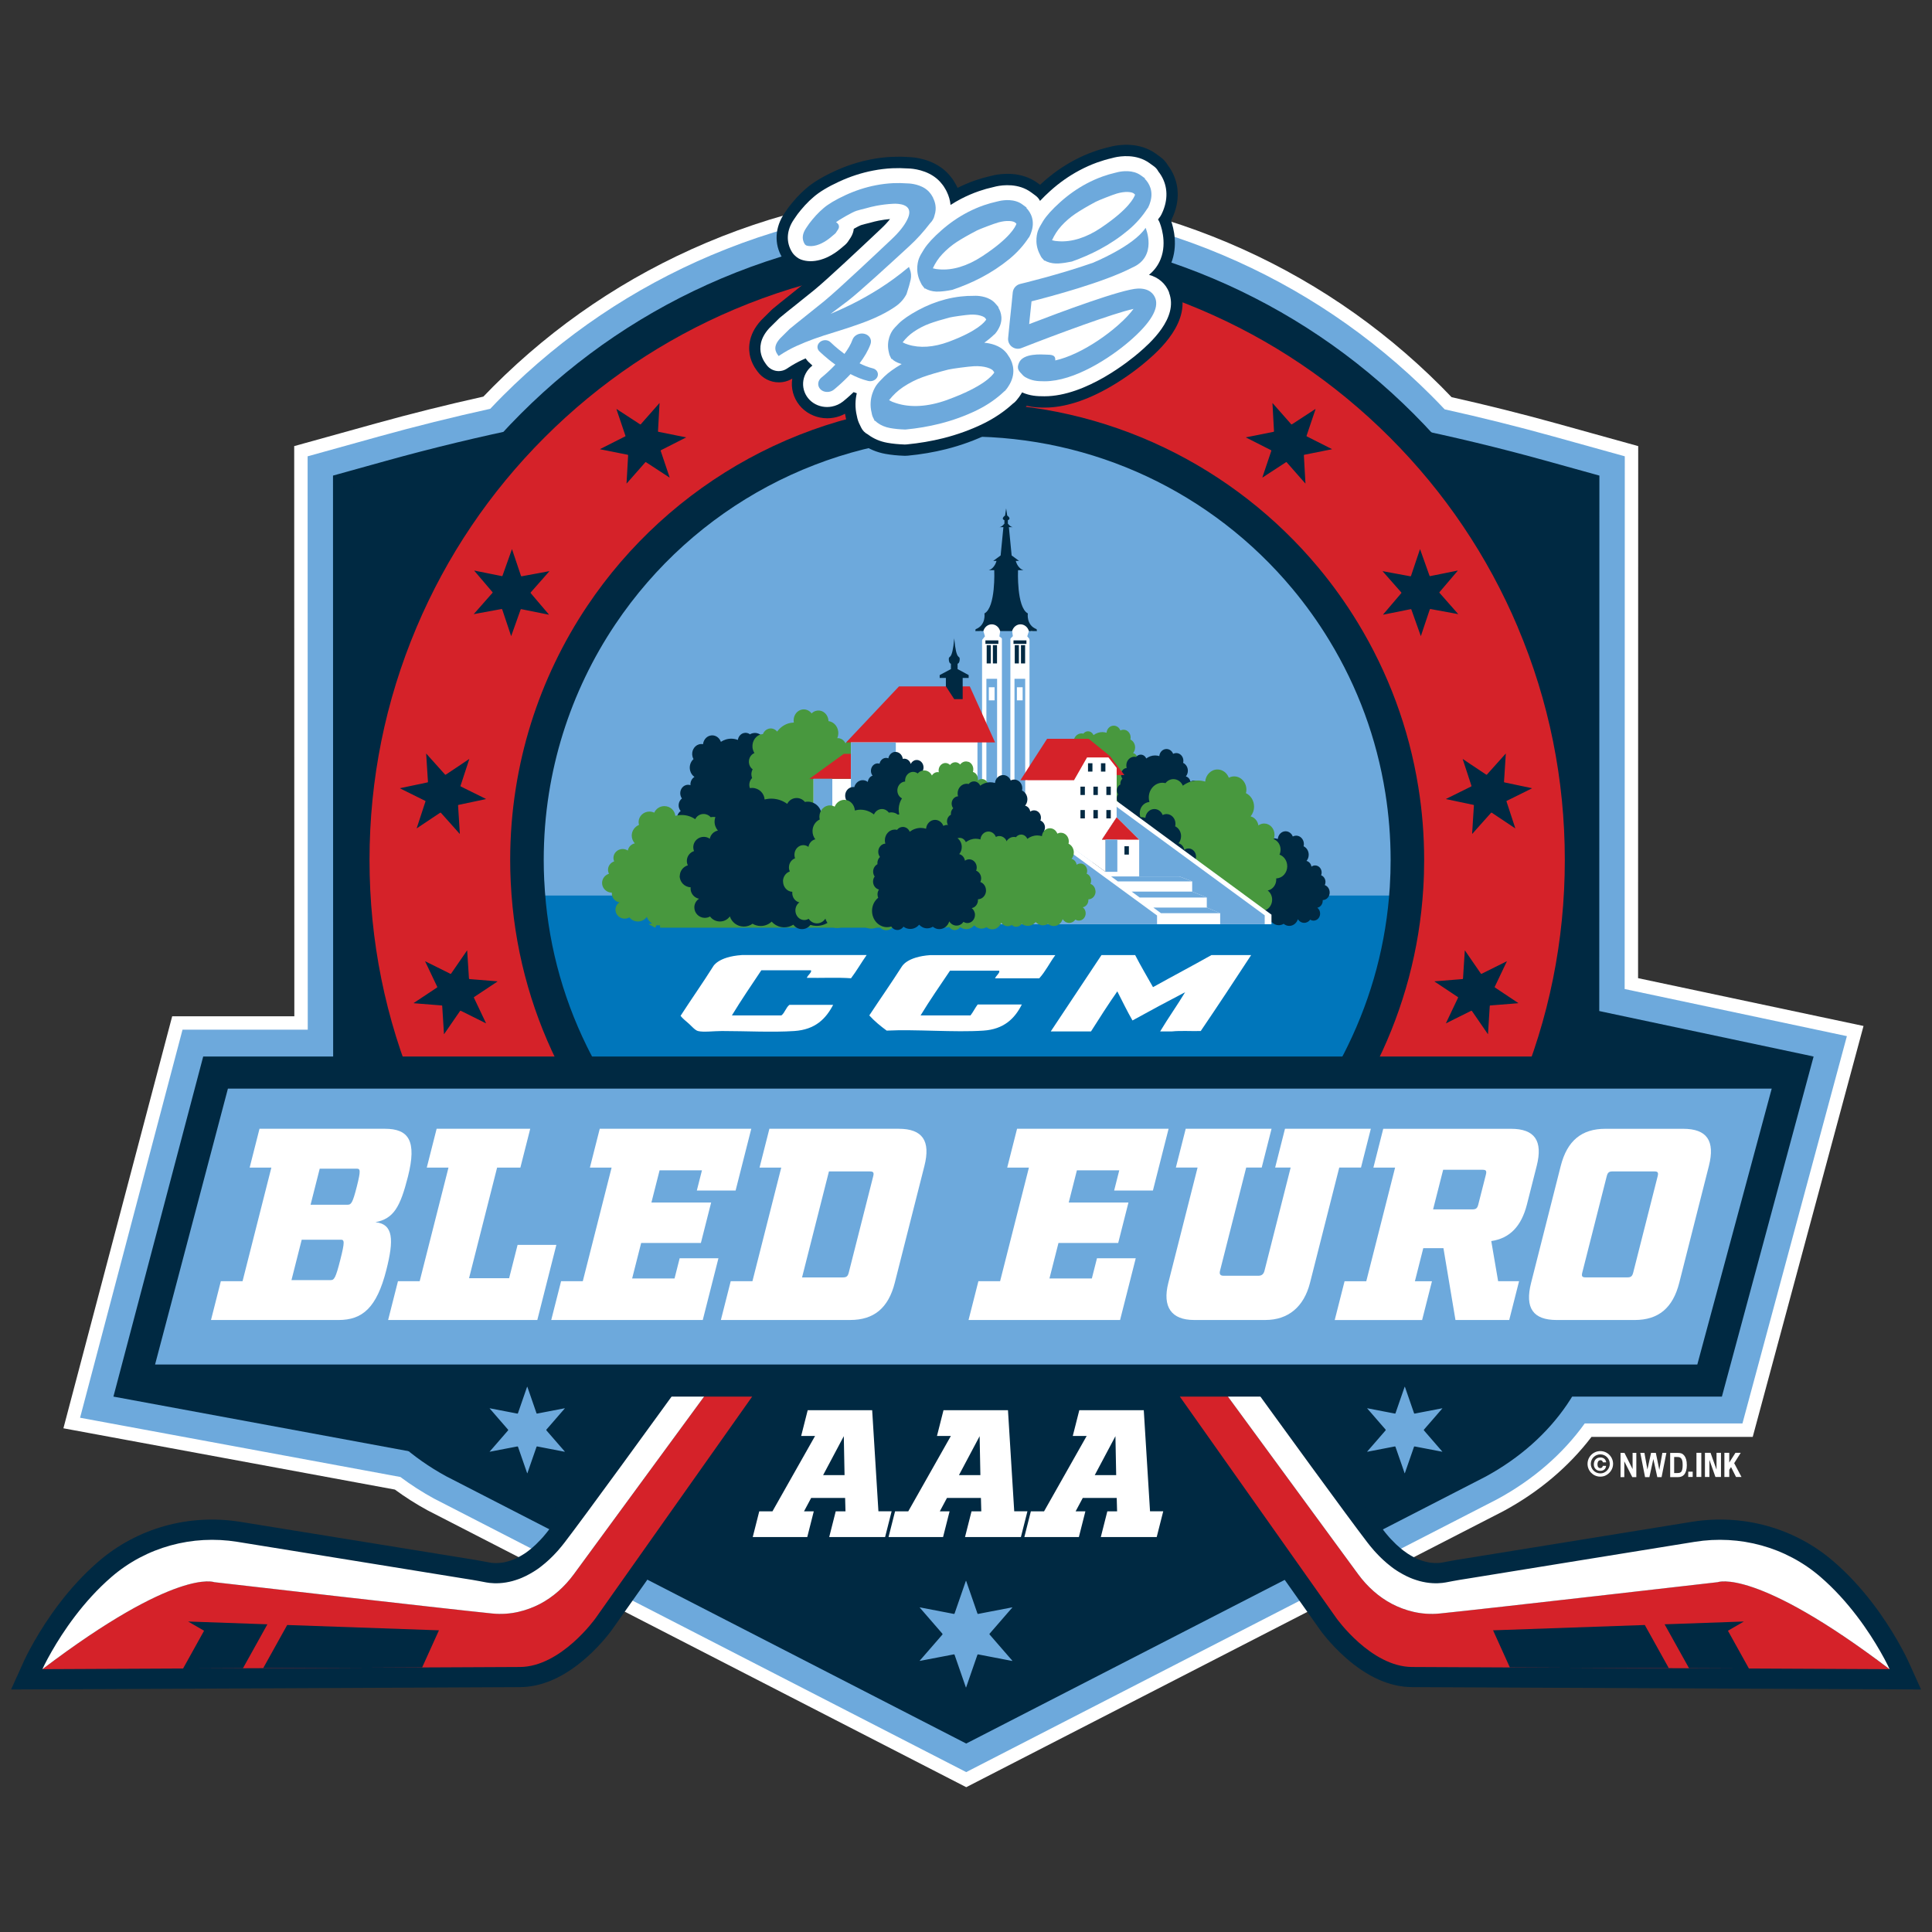
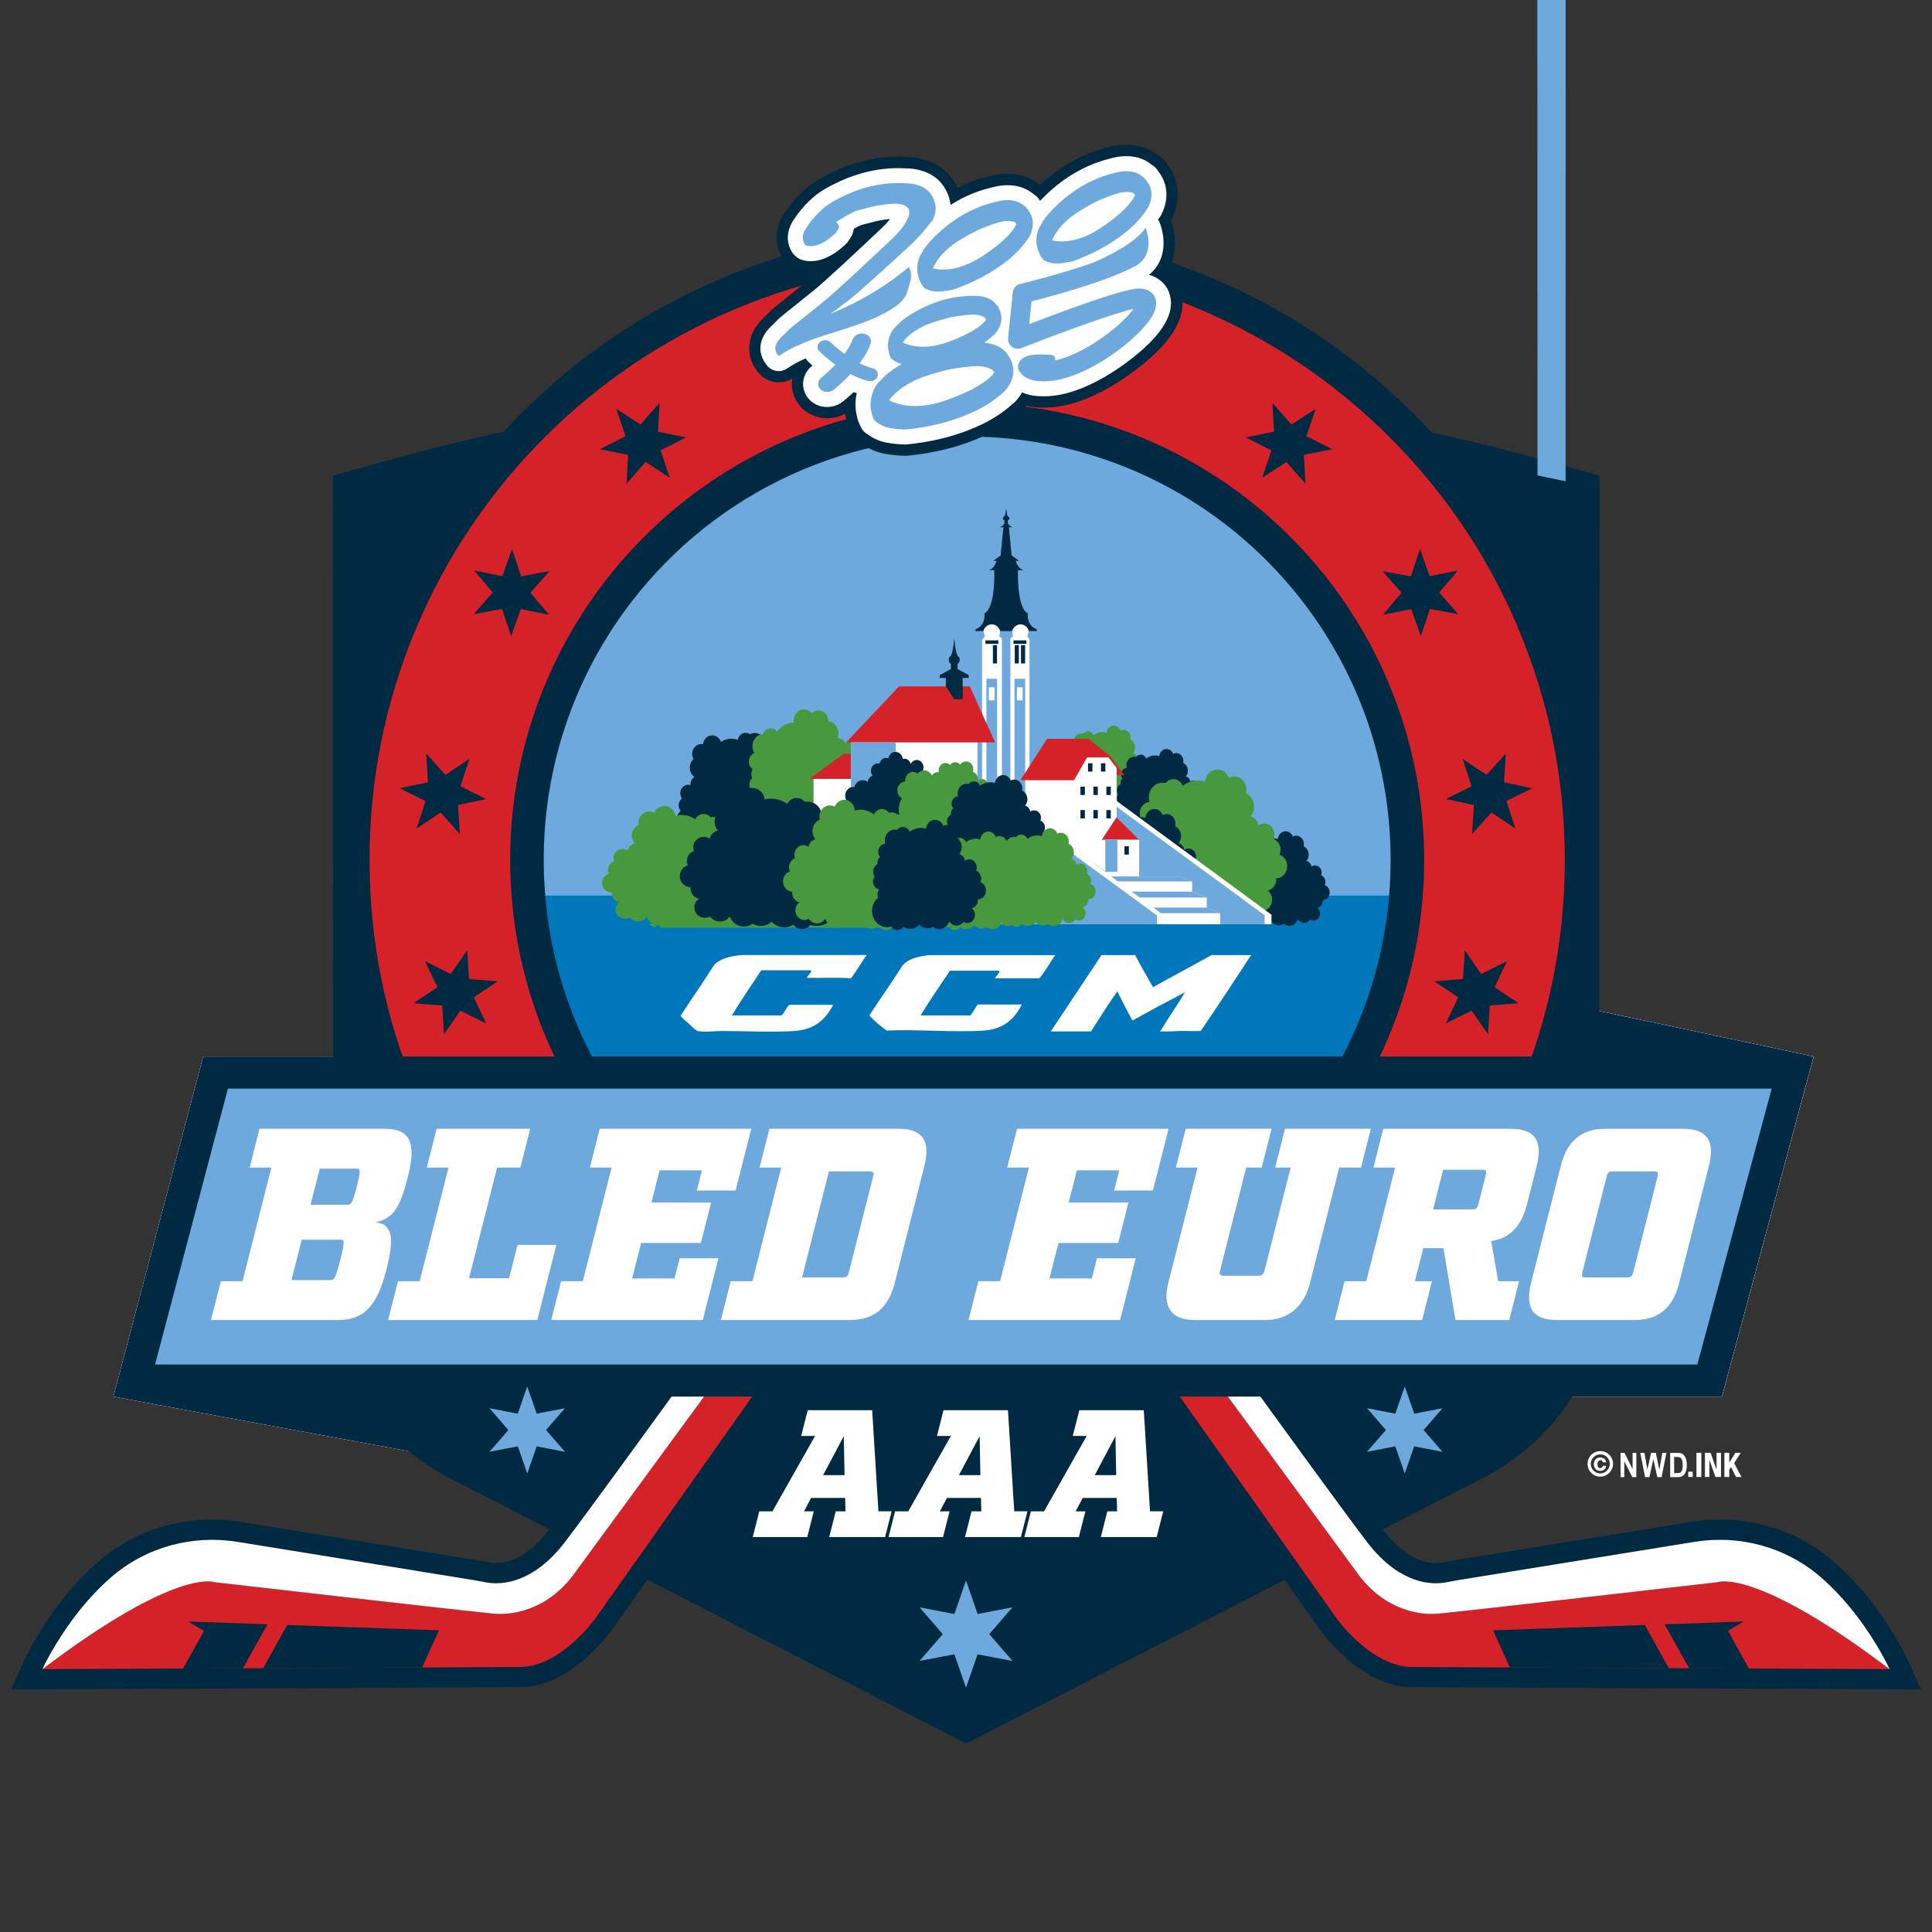
<svg xmlns="http://www.w3.org/2000/svg" id="Layer_1" data-name="Layer 1" viewBox="0 0 720 720">
  <rect x="0" y="0" width="720" height="720" fill="#333333" stroke="none" />
  <defs>
    <style>      .cls-1, .cls-2, .cls-3, .cls-4, .cls-5, .cls-6, .cls-7, .cls-8 {        stroke-width: 0px;      }      .cls-1, .cls-4 {        fill: #002942;      }      .cls-1, .cls-6 {        fill-rule: evenodd;      }      .cls-2 {        fill: #d52229;      }      .cls-3 {        fill: #0076bb;      }      .cls-5 {        fill: #48983e;      }      .cls-6, .cls-8 {        fill: #fff;      }      .cls-7 {        fill: #6da9dc;      }    </style>
  </defs>
  <g>
    <path class="cls-8" d="M675.88,393.73l-80.42-17.06.05-199.03-19.33-5.37c-14.19-3.94-28.53-7.48-42.98-10.63-2.22-2.41-4.47-4.78-6.8-7.1-21.54-21.54-46.64-38.46-74.58-50.28-28.96-12.25-59.7-18.46-91.36-18.46s-62.4,6.21-91.37,18.46c-27.95,11.83-53.05,28.74-74.58,50.28-2.26,2.26-4.45,4.56-6.61,6.9-14.77,3.2-29.42,6.8-43.92,10.83l-19.33,5.37.05,216.08h-48.96l-33.46,126.74,111.14,20.55c4.01,3.18,8.39,6.08,13.1,8.65l193.57,99.49,193.06-99.21.24-.13c13.72-7.44,24.61-17.63,31.88-29.36h56.45l34.18-126.74Z" />
-     <path class="cls-8" d="M360.08,666.03l-200.77-103.19c-4.25-2.32-8.32-4.91-12.15-7.72l-123.53-22.84,40.54-153.55h45.52l-.05-212.48,30.32-8.42c13.15-3.65,26.64-7.02,40.18-10.03,1.29-1.35,2.53-2.62,3.76-3.85,22.91-22.91,49.6-40.9,79.34-53.49,30.83-13.04,63.54-19.65,97.21-19.65s66.38,6.61,97.2,19.65c29.74,12.58,56.43,30.57,79.35,53.49,1.3,1.3,2.62,2.65,3.96,4.06,13.22,2.96,26.4,6.26,39.23,9.82l30.32,8.42-.05,198.28,84.02,17.82-41.29,153.13h-60.08c-8.4,11.03-19.53,20.46-32.59,27.54l-.53.28-199.92,102.74ZM173.54,536.43l186.54,95.87,186.21-95.69c11.17-6.07,20.24-14.38,26.22-24.04l4.4-7.1h53.3l27.06-100.35-76.82-16.29.05-199.78-8.34-2.32c-13.77-3.83-27.95-7.33-42.16-10.42l-4.63-1.01-3.21-3.49c-2.25-2.44-4.33-4.62-6.37-6.66-20.17-20.17-43.66-36.01-69.82-47.07-27.1-11.46-55.87-17.28-85.52-17.28s-58.41,5.81-85.53,17.28c-26.17,11.07-49.66,26.91-69.82,47.07-1.95,1.95-3.98,4.07-6.19,6.47l-3.22,3.48-4.63,1c-14.51,3.14-29,6.71-43.08,10.62l-8.34,2.32.05,219.69h-52.41l-26.39,99.93,98.9,18.29,2.92,2.31c3.32,2.63,6.96,5.04,10.82,7.16Z" />
  </g>
  <g>
    <path class="cls-8" d="M675.88,393.73l-80.42-17.06.05-199.03-19.33-5.37c-14.19-3.94-28.53-7.48-42.98-10.63-2.22-2.41-4.47-4.78-6.8-7.1-21.54-21.54-46.64-38.46-74.58-50.28-28.96-12.25-59.7-18.46-91.36-18.46s-62.4,6.21-91.37,18.46c-27.95,11.83-53.05,28.74-74.58,50.28-2.26,2.26-4.45,4.56-6.61,6.9-14.77,3.2-29.42,6.8-43.92,10.83l-19.33,5.37.05,216.08h-48.96l-33.46,126.74,111.14,20.55c4.01,3.18,8.39,6.08,13.1,8.65l193.57,99.49,193.06-99.21.24-.13c13.72-7.44,24.61-17.63,31.88-29.36h56.45l34.18-126.74Z" />
-     <path class="cls-7" d="M360.08,660.41l-198.37-101.95c-4.39-2.4-8.58-5.1-12.5-8.03l-119.37-22.08,38.18-144.61h46.67l-.05-213.68,26.65-7.41c13.54-3.76,27.46-7.22,41.41-10.3,1.63-1.73,3.19-3.34,4.72-4.87,22.45-22.45,48.61-40.09,77.76-52.42,30.21-12.77,62.27-19.25,95.27-19.25s65.05,6.48,95.25,19.25c29.14,12.32,55.3,29.96,77.76,52.42,1.61,1.61,3.23,3.28,4.92,5.07,13.64,3.02,27.24,6.42,40.47,10.09l26.66,7.41-.05,198.53,82.82,17.56-38.92,144.33h-58.77c-8.12,11.32-19.24,20.98-32.45,28.15l-.43.23-197.63,101.56ZM171.2,540.85l188.88,97.08,188.58-96.91c11.94-6.49,21.66-15.41,28.1-25.81l2.93-4.73h54.35l29.43-109.15-78.02-16.55.05-199.53-12-3.34c-13.86-3.85-28.14-7.38-42.43-10.49l-3.09-.67-2.14-2.32c-2.3-2.49-4.43-4.72-6.51-6.81-20.63-20.63-44.65-36.83-71.41-48.14-27.72-11.73-57.15-17.67-87.46-17.67s-59.74,5.95-87.48,17.67c-26.76,11.32-50.79,27.52-71.41,48.14-2,2-4.07,4.16-6.33,6.61l-2.14,2.32-3.09.67c-14.6,3.16-29.19,6.76-43.36,10.69l-12,3.33.05,218.48h-51.26l-28.75,108.87,102.98,19.04,1.95,1.54c3.56,2.82,7.45,5.4,11.58,7.66Z" />
  </g>
  <polygon class="cls-4" points="675.88 393.73 589.91 375.5 589.63 401.51 675.88 393.73" />
  <g>
    <path class="cls-7" d="M572.98,183.8c-68.35-18.99-139.98-28.62-212.9-28.62s-144.55,9.63-212.9,28.62l-10.57,2.94v54.52s.06,223.23.06,223.23v23.12c.83,20.63,14.17,39.92,35.69,51.64l.21.12,187.5,96.35,187.6-96.4c21.59-11.71,34.98-31.04,35.81-51.71v-23.12s.05-223.23.05-223.23v-54.52s-10.56-2.94-10.56-2.94Z" />
    <path class="cls-4" d="M360.08,649.77l-193.83-99.62c-25.34-13.85-41.06-37.03-42.07-62.04v-.5s-.08-310.37-.08-310.37l19.72-5.48c69.44-19.29,142.19-29.07,216.25-29.07s146.81,9.78,216.25,29.07l19.73,5.48-.08,310.87c-1.01,25.11-16.84,48.36-42.34,62.19l-.25.13-193.31,99.34ZM178.55,528.39l181.53,93.28,181.75-93.4c17.53-9.55,28.41-24.83,29.15-40.93l.06-291.1-1.42-.39c-67.26-18.69-137.76-28.16-209.55-28.16s-142.3,9.47-209.56,28.16l-1.41.39.06,291.1c.74,16.1,11.63,31.39,29.17,40.93l.21.12Z" />
  </g>
-   <path class="cls-7" d="M572.98,183.8c-68.35-18.99-139.98-28.62-212.9-28.62s-144.55,9.63-212.9,28.62l-10.57,2.94v54.52s.06,223.23.06,223.23v23.12c.83,20.63,14.17,39.92,35.69,51.64l.21.12,187.5,96.35,187.6-96.4c21.59-11.71,34.98-31.04,35.81-51.71v-23.12s.05-223.23.05-223.23v-54.52s-10.56-2.94-10.56-2.94Z" />
+   <path class="cls-7" d="M572.98,183.8c-68.35-18.99-139.98-28.62-212.9-28.62s-144.55,9.63-212.9,28.62l-10.57,2.94v54.52v23.12c.83,20.63,14.17,39.92,35.69,51.64l.21.12,187.5,96.35,187.6-96.4c21.59-11.71,34.98-31.04,35.81-51.71v-23.12s.05-223.23.05-223.23v-54.52s-10.56-2.94-10.56-2.94Z" />
  <rect class="cls-3" x="199.07" y="333.74" width="321.28" height="67.64" />
  <g>
    <g>
      <path class="cls-4" d="M495.53,332.57c0-1.27-.76-2.34-1.82-2.72.16-.35.26-.75.26-1.17,0-1.15-.68-2.12-1.62-2.49.12-.32.19-.67.19-1.03,0-1.46-1.09-2.64-2.44-2.64-.5,0-.97.16-1.36.45-.16-1.05-.89-1.89-1.84-2.13.51-.61.82-1.42.82-2.3,0-1.42-.79-2.63-1.91-3.17.07-.27.11-.54.11-.83,0-1.72-1.29-3.12-2.88-3.12-.45,0-.88.12-1.26.32-.43-1.14-1.47-1.95-2.68-1.95-1.51,0-2.76,1.26-2.89,2.86-.54-.16-1.1-.26-1.69-.26-1.33,0-2.57.46-3.58,1.23-.38-.91-1.23-1.55-2.22-1.55-.75,0-1.43.37-1.87.95-.23-.06-.48-.09-.73-.09-1.77,0-3.21,1.55-3.21,3.47,0,.37.05.73.15,1.06-1.27.09-2.28,1.23-2.28,2.64,0,.63.21,1.22.55,1.67-.51.48-.83,1.19-.83,1.98,0,.12,0,.24.02.35-.83.42-1.4,1.33-1.4,2.39,0,.6.18,1.14.49,1.58-.33.45-.52,1.01-.52,1.63,0,1.26.81,2.31,1.9,2.58-.29.44-.47.97-.47,1.55,0,.39.08.76.22,1.1-1.17.93-1.94,2.42-1.98,4.1.83-.14,1.66-.24,2.51-.24,4.86,0,9.02,2.16,11.89,5.5.29-.19.57-.4.79-.67.67.73,1.59,1.18,2.61,1.18.66,0,1.28-.19,1.82-.52.58.49,1.3.78,2.09.78,1.49,0,2.76-1.05,3.21-2.5.51.82,1.37,1.36,2.35,1.36.92,0,1.73-.47,2.24-1.2.37.24.8.38,1.26.38,1.35,0,2.44-1.18,2.44-2.64,0-.9-.42-1.69-1.05-2.17,1.15-.22,2.02-1.3,2.02-2.6,0-.09,0-.17-.01-.25,1.44-.02,2.61-1.29,2.61-2.86Z" />
      <path class="cls-5" d="M430.25,291.5c0-1.17-.71-2.17-1.68-2.51.15-.33.24-.69.24-1.08,0-1.06-.62-1.96-1.5-2.3.12-.29.18-.62.18-.96,0-1.35-1.01-2.44-2.26-2.44-.46,0-.9.15-1.26.41-.15-.97-.83-1.75-1.7-1.97.47-.57.75-1.31.75-2.13,0-1.31-.73-2.43-1.77-2.93.06-.25.1-.5.1-.77,0-1.59-1.19-2.88-2.66-2.88-.42,0-.81.11-1.16.29-.4-1.06-1.36-1.8-2.48-1.8-1.4,0-2.55,1.16-2.67,2.64-.5-.15-1.02-.24-1.56-.24-1.23,0-2.37.42-3.31,1.13-.36-.85-1.14-1.43-2.05-1.43-.7,0-1.32.34-1.73.88-.22-.05-.44-.09-.67-.09-1.64,0-2.97,1.44-2.97,3.21,0,.34.05.67.14.98-1.18.08-2.11,1.14-2.11,2.44,0,.59.19,1.12.51,1.54-.47.45-.77,1.1-.77,1.83,0,.11,0,.22.02.33-.76.39-1.29,1.23-1.29,2.21,0,.55.17,1.06.45,1.47-.3.42-.48.94-.48,1.51,0,1.17.75,2.14,1.76,2.38-.27.4-.43.9-.43,1.43,0,.36.08.71.21,1.02-1.11.88-1.84,2.31-1.84,3.92,0,2.69,2.01,4.86,4.49,4.86.43,0,.84-.07,1.23-.19.41.62,1.08,1.03,1.84,1.03s1.4-.39,1.82-1c.58.43,1.27.68,2.03.68,1.05,0,1.99-.49,2.64-1.27.62.67,1.47,1.09,2.41,1.09.61,0,1.18-.18,1.68-.48.53.45,1.2.72,1.93.72,1.38,0,2.55-.97,2.97-2.31.47.76,1.27,1.26,2.18,1.26.85,0,1.6-.44,2.08-1.11.34.22.74.35,1.16.35,1.25,0,2.26-1.09,2.26-2.44,0-.83-.38-1.56-.97-2.01,1.06-.2,1.87-1.2,1.87-2.41,0-.08,0-.16-.01-.23,1.33-.02,2.41-1.2,2.41-2.64Z" />
      <path class="cls-4" d="M449.91,300.2c0-1.17-.71-2.17-1.68-2.51.15-.33.24-.69.24-1.08,0-1.06-.62-1.96-1.5-2.3.12-.29.18-.62.18-.96,0-1.35-1.01-2.44-2.26-2.44-.46,0-.9.15-1.26.41-.15-.97-.83-1.75-1.7-1.97.47-.57.75-1.31.75-2.13,0-1.31-.73-2.43-1.77-2.93.06-.25.1-.5.1-.77,0-1.59-1.19-2.88-2.66-2.88-.42,0-.81.11-1.16.29-.4-1.06-1.36-1.8-2.48-1.8-1.4,0-2.55,1.16-2.67,2.64-.5-.15-1.02-.24-1.56-.24-1.23,0-2.37.42-3.31,1.13-.36-.85-1.14-1.43-2.05-1.43-.7,0-1.32.34-1.73.88-.22-.05-.44-.09-.67-.09-1.64,0-2.97,1.44-2.97,3.21,0,.34.05.67.14.98-1.18.08-2.11,1.14-2.11,2.44,0,.59.19,1.12.51,1.54-.47.45-.77,1.1-.77,1.83,0,.11,0,.22.02.33-.76.39-1.29,1.23-1.29,2.21,0,.55.17,1.06.45,1.47-.3.42-.48.94-.48,1.51,0,1.17.75,2.14,1.76,2.38-.27.4-.43.9-.43,1.43,0,.36.08.71.21,1.02-1.11.88-1.84,2.31-1.84,3.92,0,2.69,2.01,4.86,4.49,4.86.43,0,.84-.07,1.23-.19.41.62,1.08,1.03,1.84,1.03s1.4-.39,1.82-1c.58.43,1.27.68,2.03.68,1.05,0,1.99-.49,2.64-1.27.62.67,1.47,1.09,2.41,1.09.61,0,1.18-.18,1.68-.48.53.45,1.2.72,1.93.72,1.38,0,2.55-.97,2.97-2.31.47.76,1.27,1.26,2.18,1.26.85,0,1.6-.44,2.08-1.11.34.22.74.35,1.16.35,1.25,0,2.26-1.09,2.26-2.44,0-.83-.38-1.56-.97-2.01,1.06-.2,1.87-1.2,1.87-2.41,0-.08,0-.16-.01-.23,1.33-.02,2.41-1.2,2.41-2.64Z" />
      <path class="cls-5" d="M479.71,322.79c0-2.01-1.21-3.7-2.88-4.3.26-.56.4-1.19.4-1.85,0-1.81-1.07-3.35-2.56-3.93.2-.5.31-1.05.31-1.63,0-2.31-1.73-4.18-3.86-4.18-.79,0-1.53.26-2.15.71-.26-1.66-1.41-2.99-2.91-3.37.8-.97,1.29-2.24,1.29-3.64,0-2.24-1.25-4.16-3.03-5.01.11-.42.17-.86.17-1.32,0-2.72-2.04-4.93-4.55-4.93-.71,0-1.39.18-1.99.5-.69-1.81-2.33-3.08-4.24-3.08-2.39,0-4.36,1.99-4.57,4.52-.85-.26-1.74-.41-2.67-.41-2.11,0-4.06.72-5.66,1.94-.61-1.45-1.95-2.45-3.51-2.45-1.19,0-2.26.58-2.96,1.5-.37-.09-.76-.15-1.15-.15-2.8,0-5.07,2.46-5.07,5.49,0,.58.09,1.15.24,1.68-2.02.14-3.61,1.95-3.61,4.17,0,1,.33,1.92.87,2.64-.8.77-1.31,1.89-1.31,3.14,0,.19.02.37.04.56-1.31.67-2.21,2.11-2.21,3.78,0,.94.29,1.81.78,2.51-.52.71-.83,1.6-.83,2.58,0,1.99,1.29,3.66,3.01,4.08-.46.69-.74,1.53-.74,2.45,0,.62.13,1.21.35,1.74-1.91,1.51-3.15,3.95-3.15,6.7,0,4.59,3.44,8.31,7.68,8.31.73,0,1.43-.12,2.1-.32.7,1.07,1.85,1.77,3.15,1.77s2.4-.67,3.11-1.7c.99.74,2.18,1.17,3.47,1.17,1.79,0,3.4-.84,4.52-2.17,1.05,1.15,2.51,1.87,4.13,1.87,1.05,0,2.02-.3,2.87-.83.91.77,2.05,1.23,3.3,1.23,2.36,0,4.37-1.66,5.08-3.95.8,1.3,2.17,2.16,3.72,2.16,1.45,0,2.73-.75,3.55-1.9.58.38,1.26.6,1.99.6,2.13,0,3.86-1.87,3.86-4.18,0-1.42-.66-2.68-1.66-3.43,1.81-.34,3.19-2.05,3.19-4.11,0-.13,0-.27-.02-.4,2.28-.04,4.12-2.05,4.12-4.52Z" />
      <path class="cls-4" d="M449.18,327.8c0-1.46-.88-2.71-2.1-3.14.19-.41.3-.87.3-1.35,0-1.32-.78-2.45-1.87-2.87.14-.37.22-.77.22-1.19,0-1.69-1.26-3.05-2.82-3.05-.58,0-1.12.19-1.57.52-.19-1.21-1.03-2.18-2.13-2.46.58-.71.94-1.64.94-2.66,0-1.64-.91-3.04-2.21-3.66.08-.31.12-.63.12-.96,0-1.99-1.49-3.6-3.32-3.6-.52,0-1.01.13-1.45.37-.5-1.32-1.7-2.25-3.1-2.25-1.75,0-3.18,1.45-3.34,3.3-.62-.19-1.27-.3-1.95-.3-1.54,0-2.96.53-4.14,1.42-.44-1.06-1.42-1.79-2.57-1.79-.87,0-1.65.43-2.16,1.1-.27-.07-.55-.11-.84-.11-2.05,0-3.7,1.8-3.7,4.01,0,.43.06.84.18,1.22-1.47.1-2.64,1.42-2.64,3.04,0,.73.24,1.4.64,1.93-.59.56-.96,1.38-.96,2.29,0,.14.01.27.03.41-.95.49-1.62,1.54-1.62,2.76,0,.69.21,1.32.57,1.83-.38.52-.6,1.17-.6,1.88,0,1.46.94,2.67,2.2,2.98-.34.5-.54,1.12-.54,1.79,0,.45.09.88.26,1.27-1.39,1.1-2.3,2.88-2.3,4.89,0,3.35,2.51,6.07,5.61,6.07.53,0,1.05-.09,1.54-.24.51.78,1.35,1.29,2.3,1.29s1.75-.49,2.27-1.24c.72.54,1.59.85,2.53.85,1.31,0,2.48-.61,3.3-1.59.77.84,1.83,1.36,3.01,1.36.76,0,1.48-.22,2.1-.6.67.56,1.5.9,2.41.9,1.73,0,3.19-1.21,3.71-2.89.59.95,1.58,1.57,2.72,1.57,1.06,0,2-.55,2.59-1.39.42.28.92.44,1.45.44,1.56,0,2.82-1.37,2.82-3.05,0-1.04-.48-1.95-1.21-2.51,1.32-.25,2.33-1.5,2.33-3,0-.1,0-.2-.01-.29,1.67-.03,3.01-1.49,3.01-3.3Z" />
    </g>
    <path class="cls-4" d="M252.38,305.98c-.37-1.45.19-2.95,1.28-3.74-.29-.35-.51-.77-.64-1.26-.34-1.31.15-2.66,1.12-3.41-.24-.32-.42-.7-.53-1.12-.43-1.67.48-3.41,2.02-3.87.58-.17,1.16-.15,1.69.04-.12-1.26.47-2.47,1.48-3.08-.76-.53-1.35-1.34-1.61-2.36-.42-1.62.13-3.29,1.26-4.29-.16-.28-.28-.59-.37-.92-.51-1.97.56-4.01,2.38-4.56.52-.16,1.04-.17,1.54-.07.16-1.46,1.11-2.74,2.5-3.16,1.74-.52,3.53.49,4.15,2.28.57-.37,1.19-.67,1.86-.88,1.53-.46,3.08-.36,4.47.17.17-1.18.96-2.2,2.09-2.54.86-.26,1.74-.07,2.43.44.25-.15.52-.27.81-.36,2.03-.61,4.13.68,4.7,2.87.11.42.15.85.14,1.27,1.49-.34,2.98.62,3.39,2.23.19.73.12,1.46-.14,2.1.73.38,1.3,1.08,1.54,1.99.04.14.06.28.08.41,1.07.2,2,1.04,2.31,2.25.18.68.13,1.37-.1,1.99.51.4.9.98,1.08,1.69.37,1.44-.25,2.93-1.42,3.61.46.4.82.95.99,1.62.12.45.13.9.07,1.34,1.66.68,3.02,2.17,3.53,4.17.85,3.33-.94,6.78-4.02,7.7-.53.16-1.06.23-1.58.22-.31.93-1.01,1.68-1.95,1.97s-1.87.04-2.57-.56c-.58.75-1.36,1.32-2.3,1.6-1.3.39-2.62.13-3.68-.59-.55,1.06-1.47,1.9-2.64,2.25-.76.23-1.52.22-2.23.03-.52.76-1.26,1.34-2.16,1.61-1.71.52-3.47-.25-4.42-1.76-.34,1.12-1.17,2.04-2.3,2.37-1.05.32-2.12.05-2.93-.61-.35.4-.8.71-1.33.87-1.55.47-3.15-.51-3.58-2.19-.26-1.03-.02-2.08.56-2.85-1.38.15-2.69-.79-3.08-2.29-.03-.1-.04-.2-.06-.29-1.66.47-3.37-.58-3.83-2.38Z" />
    <path class="cls-5" d="M326.86,286.18c-.44-1.58-1.77-2.6-3.21-2.64.08-.51.06-1.04-.09-1.56-.4-1.43-1.58-2.36-2.88-2.43.04-.45,0-.91-.12-1.37-.51-1.82-2.28-2.84-3.96-2.29-.63.21-1.15.6-1.53,1.11-.57-1.24-1.77-1.99-3.04-1.9.42-.97.52-2.1.21-3.2-.49-1.76-1.9-2.96-3.49-3.16,0-.36-.06-.72-.16-1.08-.6-2.14-2.69-3.35-4.67-2.7-.56.18-1.05.5-1.46.91-.94-1.25-2.51-1.82-4.02-1.33-1.89.62-2.99,2.69-2.6,4.74-.73.02-1.46.13-2.19.37-1.66.55-3.04,1.62-4.03,2.99-.8-.98-2.08-1.43-3.31-1.02-.94.31-1.65,1.04-2,1.95-.31.02-.63.08-.94.18-2.21.72-3.45,3.25-2.78,5.63.13.46.32.88.56,1.26-1.56.63-2.41,2.47-1.93,4.21.22.79.68,1.43,1.27,1.85-.46.81-.62,1.82-.34,2.81.04.15.1.29.15.43-.88.87-1.28,2.23-.91,3.54.21.74.63,1.35,1.16,1.77-.25.69-.3,1.48-.08,2.24.44,1.57,1.82,2.55,3.27,2.43-.21.66-.24,1.4-.04,2.12.14.49.37.92.66,1.28-1.17,1.68-1.61,3.92-1,6.09,1.01,3.61,4.54,5.66,7.88,4.56.57-.19,1.1-.46,1.58-.8.79.66,1.84.91,2.87.58s1.74-1.15,2.07-2.14c.94.32,1.97.36,2.99.02,1.41-.46,2.49-1.54,3.08-2.88,1.08.64,2.39.82,3.66.4.82-.27,1.53-.76,2.08-1.39.89.37,1.89.44,2.87.12,1.86-.61,3.07-2.43,3.13-4.43.92.82,2.18,1.14,3.4.74,1.14-.37,1.99-1.3,2.37-2.42.54.15,1.12.15,1.7-.04,1.68-.55,2.63-2.47,2.12-4.29-.31-1.12-1.11-1.94-2.06-2.27,1.35-.74,2.06-2.44,1.6-4.06-.03-.11-.06-.21-.1-.31,1.79-.62,2.79-2.68,2.25-4.63Z" />
    <path class="cls-8" d="M373.21,228.91s-7.71,4.17-8.22,6.62-.07,19.93-.07,19.93l.22,45.77s19.57.47,19.57.08.29-65.77.29-65.77l-4.87-7.33-6.91.71Z" />
    <rect class="cls-7" x="373.38" y="235.19" width="3.16" height="63.22" />
    <rect class="cls-7" x="364.12" y="235.19" width="1.87" height="63.22" />
    <rect class="cls-7" x="383.67" y="235.19" width="2.13" height="63.22" />
    <polygon class="cls-7" points="383.45 235.19 382.83 237.13 384.37 239.09 384.18 234.06 383.45 235.19" />
    <polygon class="cls-7" points="366.48 235.19 367.06 237.13 365.52 239.09 365.71 234.06 366.48 235.19" />
    <path class="cls-7" d="M376.41,238.13l1.06-1.05-.27-1.88s-3-1.47-3-1.4-1.47,1.4-1.47,1.4l-.28,1.97,1.19.94,2.77.02Z" />
    <rect class="cls-7" x="378.07" y="252.97" width="3.99" height="44.27" />
    <rect class="cls-7" x="367.6" y="252.97" width="3.99" height="44.27" />
    <path class="cls-4" d="M386.33,234.49c-3.98-1.52-3.28-5.88-3.28-5.88-4.26-2.28-3.66-16.13-3.66-16.13h2.02c-2.25-.71-2.86-3.45-2.86-3.45h1.22l-2.76-2.03-1.03-10.55h1.45c-.94-.1-1.83-1.32-1.83-1.32v-1.27c1.5-.61-.24-1.72-.24-1.72l-.4-2.69-.4,2.69s-1.73,1.12-.24,1.72v1.27s-.89,1.22-1.83,1.32h1.45l-1.03,10.55-2.76,2.03h1.22s-.61,2.74-2.86,3.45h2.02s.61,13.85-3.66,16.13c0,0,.7,4.36-3.28,5.88l-.12.7h3c.4-1.46,1.65-2.52,3.13-2.52s2.72,1.06,3.12,2.52h4.47c.4-1.46,1.65-2.52,3.12-2.52s2.73,1.06,3.13,2.52h3l-.12-.7Z" />
    <polygon class="cls-2" points="382.27 290.76 380.27 290.76 390.22 275.33 405.72 275.33 413.68 281.79 419.03 288.84 416.15 288.84 399.69 293.15 382.27 290.76" />
    <polygon class="cls-8" points="473.84 344.42 473.84 340.87 416.15 298.5 416.15 304.59 410.67 312.88 412.01 312.88 412.01 324.9 395.78 313.03 369.85 344.42 473.84 344.42" />
    <polygon class="cls-8" points="416.15 286.18 413.08 282.27 405.11 282.27 400.26 290.76 382.27 290.76 382.27 314.08 400.51 318.72 400.26 316.42 412.01 324.9 412.01 312.88 410.67 312.88 416.15 304.59 416.15 286.18" />
    <g>
      <rect class="cls-4" x="419.05" y="315.37" width="1.65" height="3.11" />
      <rect class="cls-4" x="402.65" y="301.88" width="1.65" height="3.11" />
      <rect class="cls-4" x="407.48" y="301.88" width="1.65" height="3.11" />
      <rect class="cls-4" x="412.31" y="301.88" width="1.65" height="3.11" />
      <rect class="cls-4" x="402.65" y="293.16" width="1.65" height="3.11" />
      <rect class="cls-4" x="407.48" y="293.16" width="1.65" height="3.11" />
      <rect class="cls-4" x="412.31" y="293.16" width="1.65" height="3.11" />
      <rect class="cls-4" x="405.47" y="284.44" width="1.65" height="3.11" />
      <rect class="cls-4" x="410.3" y="284.44" width="1.65" height="3.11" />
      <rect class="cls-8" x="378.97" y="256.12" width="2.14" height="4.88" />
      <rect class="cls-4" x="378.17" y="240.43" width="1.54" height="6.81" />
      <rect class="cls-4" x="380.49" y="240.43" width="1.54" height="6.81" />
      <rect class="cls-4" x="377.7" y="238.65" width="4.82" height="1.3" />
      <rect class="cls-8" x="368.51" y="256.12" width="2.14" height="4.88" />
-       <rect class="cls-4" x="367.71" y="240.43" width="1.54" height="6.81" />
      <rect class="cls-4" x="370.02" y="240.43" width="1.54" height="6.81" />
      <rect class="cls-4" x="367.24" y="238.65" width="4.82" height="1.3" />
    </g>
    <g>
      <polygon class="cls-7" points="449.74 334.48 424.73 334.48 421.73 332.27 444.29 332.27 449.74 334.48" />
      <polygon class="cls-7" points="444.29 328.47 416.58 328.47 414.08 326.63 439.52 326.63 444.29 328.47" />
      <polygon class="cls-7" points="454.75 340.32 432.66 340.32 429.81 338.22 449.74 338.22 454.75 340.32" />
    </g>
    <polygon class="cls-7" points="431.2 344.42 431.2 341.18 394.35 314.22 370.58 344.42 431.2 344.42" />
    <polygon class="cls-7" points="416.15 300.67 471.32 341.11 471.32 344.42 454.72 344.42 454.72 340.32 449.74 338.22 449.74 334.48 444.29 332.27 444.29 328.47 439.52 326.63 424.54 326.63 424.54 312.93 416.15 304.59 416.15 300.67" />
    <polygon class="cls-2" points="410.67 312.88 424.54 312.93 416.15 304.59 410.67 312.88" />
    <rect class="cls-8" x="317.12" y="276.11" width="47.15" height="22.76" />
    <rect class="cls-8" x="303.19" y="290.24" width="13.93" height="16.78" />
    <polygon class="cls-2" points="317.12 290.24 301.63 290.24 314.47 280.93 317.12 280.93 317.12 290.24" />
    <polygon class="cls-2" points="361.42 255.81 335.02 255.81 315.34 276.67 370.83 276.67 361.42 255.81" />
    <path class="cls-4" d="M360.99,251.58l-4.13-2.23v-2s.76-.07.79-1.72c.03-1.65-1.27,1.01-2.03-7.74-.76,8.76-2.07,6.09-2.03,7.74.03,1.65.79,1.72.79,1.72v2l-4.19,2.23v1.07h2.31v3.12l3.11,4.78h3.15v-7.9h2.23v-1.07Z" />
    <rect class="cls-7" x="412.01" y="312.89" width="4.39" height="12.01" />
    <rect class="cls-7" x="317.12" y="276.67" width="16.73" height="30.87" />
-     <rect class="cls-7" x="303.19" y="290.24" width="6.99" height="18.35" />
    <rect class="cls-5" x="245.99" y="341.58" width="87.63" height="4.14" />
    <path class="cls-4" d="M333.41,280.21c-1.2.16-2.12,1.16-2.34,2.39-.36-.14-.74-.19-1.14-.14-1.09.15-1.92,1.03-2.15,2.14-.32-.1-.66-.13-1-.09-1.38.19-2.36,1.57-2.19,3.08.06.57.28,1.07.6,1.47-.97.32-1.67,1.25-1.78,2.34-.64-.49-1.45-.74-2.29-.63-1.34.18-2.39,1.22-2.75,2.56-.26-.04-.53-.05-.8-.01-1.63.22-2.79,1.85-2.58,3.63.06.51.22.97.46,1.38-1.03.63-1.66,1.9-1.5,3.27.19,1.7,1.55,2.94,3.08,2.89-.09.63-.1,1.27-.03,1.93.17,1.5.76,2.83,1.62,3.88-.82.55-1.31,1.59-1.18,2.7.1.85.53,1.56,1.14,1.99-.03.27-.03.55,0,.83.23,1.99,1.89,3.41,3.7,3.17.35-.05.68-.15.98-.31.25,1.42,1.46,2.42,2.79,2.24.6-.08,1.12-.39,1.51-.83.52.51,1.24.78,1.99.68.11-.02.22-.04.33-.07.51.88,1.44,1.41,2.44,1.27.56-.08,1.06-.35,1.44-.75.47.31,1.03.46,1.61.38,1.19-.16,2.09-1.21,2.2-2.47.45.27.98.4,1.53.33.37-.05.71-.19,1.01-.39,1.06,1.24,2.62,1.92,4.27,1.7,2.75-.37,4.7-3.12,4.36-6.13-.06-.52-.19-1.01-.37-1.47.58-.58.91-1.46.8-2.38s-.6-1.66-1.27-2.07c.36-.76.52-1.65.42-2.56-.15-1.28-.78-2.35-1.67-3.04.6-.84.91-1.94.78-3.09-.09-.74-.35-1.42-.73-1.98.39-.71.57-1.56.47-2.45-.19-1.68-1.35-2.98-2.78-3.3.71-.68,1.12-1.72.99-2.82-.12-1.03-.67-1.89-1.43-2.37.18-.44.26-.94.2-1.46-.17-1.52-1.44-2.6-2.82-2.41-.85.11-1.55.68-1.92,1.46-.35-1.26-1.49-2.11-2.72-1.94-.08.01-.16.03-.24.05-.21-1.62-1.56-2.77-3.04-2.57Z" />
    <path class="cls-5" d="M360.91,283.94c-1.14-.45-2.37-.01-3.09.98-.26-.3-.58-.54-.96-.69-1.03-.4-2.14-.03-2.81.85-.24-.24-.53-.44-.86-.57-1.31-.51-2.76.24-3.24,1.67-.18.54-.2,1.09-.08,1.61-1-.2-2.02.29-2.57,1.21-.37-.75-.98-1.37-1.77-1.68-1.27-.5-2.64-.09-3.53.93-.21-.17-.45-.31-.71-.41-1.54-.61-3.26.28-3.82,1.97-.16.48-.21.98-.16,1.45-1.18.06-2.27.88-2.71,2.18-.54,1.62.14,3.38,1.54,4.09-.34.52-.62,1.08-.83,1.71-.48,1.42-.51,2.9-.18,4.25-.96.09-1.83.77-2.18,1.82-.27.8-.18,1.65.18,2.33-.14.23-.25.48-.34.74-.63,1.89.25,3.97,1.97,4.64.33.13.67.2,1.01.21-.38,1.39.29,2.87,1.55,3.36.57.22,1.16.21,1.7,0,.25.71.77,1.31,1.48,1.58.11.04.22.07.33.1.09,1.03.7,1.96,1.64,2.33.53.21,1.09.21,1.6.03.29.51.72.91,1.28,1.13,1.13.44,2.37-.05,2.99-1.12.29.47.7.84,1.22,1.04.35.14.71.18,1.07.15.43,1.62,1.53,3,3.09,3.62,2.61,1.02,5.49-.47,6.45-3.33.16-.49.26-.99.29-1.49.76-.23,1.42-.85,1.71-1.73s.16-1.77-.27-2.47c.64-.5,1.16-1.21,1.45-2.08.4-1.21.29-2.48-.21-3.53.89-.45,1.63-1.28,1.99-2.37.24-.71.28-1.43.18-2.12.64-.44,1.16-1.11,1.45-1.95.53-1.59.05-3.31-1.1-4.31.92-.25,1.71-.98,2.06-2.03.33-.98.19-2.01-.28-2.82.35-.31.62-.72.79-1.21.48-1.44-.19-3.02-1.5-3.53-.81-.32-1.67-.15-2.32.35.21-1.3-.44-2.61-1.61-3.07-.08-.03-.15-.05-.23-.08.49-1.55-.23-3.23-1.64-3.79Z" />
    <path class="cls-4" d="M391.07,312.38c0-1.31-.8-2.42-1.91-2.81.17-.37.27-.78.27-1.21,0-1.18-.71-2.19-1.7-2.57.13-.33.2-.69.2-1.07,0-1.51-1.15-2.73-2.56-2.73-.53,0-1.02.17-1.42.46-.17-1.09-.94-1.95-1.93-2.2.53-.63.86-1.46.86-2.38,0-1.46-.83-2.72-2.01-3.27.07-.27.11-.56.11-.86,0-1.78-1.35-3.22-3.01-3.22-.47,0-.92.12-1.32.33-.45-1.18-1.54-2.01-2.81-2.01-1.59,0-2.89,1.3-3.03,2.95-.56-.17-1.15-.26-1.77-.26-1.4,0-2.69.47-3.75,1.27-.4-.94-1.29-1.6-2.33-1.6-.79,0-1.49.38-1.96.98-.25-.06-.5-.1-.76-.1-1.86,0-3.36,1.61-3.36,3.59,0,.38.06.75.16,1.09-1.34.09-2.39,1.27-2.39,2.72,0,.66.22,1.26.58,1.73-.53.5-.87,1.23-.87,2.05,0,.12.01.25.03.36-.87.44-1.47,1.38-1.47,2.47,0,.62.19,1.18.51,1.64-.34.46-.55,1.05-.55,1.68,0,1.3.85,2.39,2,2.66-.31.45-.49,1-.49,1.6,0,.41.09.79.23,1.14-1.26.99-2.09,2.58-2.09,4.38,0,3,2.28,5.43,5.09,5.43.48,0,.95-.08,1.39-.21.46.7,1.22,1.16,2.09,1.16s1.59-.44,2.06-1.11c.65.48,1.44.76,2.3.76,1.19,0,2.25-.55,3-1.42.7.75,1.66,1.22,2.74,1.22.69,0,1.34-.2,1.9-.54.6.5,1.36.81,2.19.81,1.57,0,2.89-1.08,3.37-2.58.53.85,1.44,1.41,2.47,1.41.96,0,1.81-.49,2.35-1.24.38.25.83.39,1.32.39,1.41,0,2.56-1.22,2.56-2.73,0-.93-.44-1.75-1.1-2.24,1.2-.22,2.11-1.34,2.11-2.69,0-.09,0-.18-.01-.26,1.51-.02,2.73-1.34,2.73-2.96Z" />
    <path class="cls-5" d="M408.25,332.2c0-1.31-.79-2.42-1.88-2.81.17-.37.26-.78.26-1.21,0-1.18-.7-2.19-1.67-2.57.13-.33.2-.69.2-1.07,0-1.51-1.13-2.73-2.52-2.73-.52,0-1,.17-1.4.46-.17-1.09-.92-1.95-1.9-2.2.52-.63.84-1.46.84-2.38,0-1.46-.81-2.72-1.98-3.27.07-.27.11-.56.11-.86,0-1.78-1.33-3.22-2.97-3.22-.47,0-.91.12-1.3.33-.45-1.18-1.52-2.01-2.77-2.01-1.57,0-2.85,1.3-2.98,2.95-.56-.17-1.14-.26-1.74-.26-1.38,0-2.65.47-3.7,1.27-.4-.94-1.27-1.6-2.3-1.6-.78,0-1.47.38-1.94.98-.24-.06-.49-.1-.75-.1-1.83,0-3.31,1.61-3.31,3.59,0,.38.06.75.16,1.09-1.32.09-2.36,1.27-2.36,2.72,0,.66.21,1.26.57,1.73-.53.5-.86,1.23-.86,2.05,0,.12.01.25.03.36-.85.44-1.45,1.38-1.45,2.47,0,.62.19,1.18.51,1.64-.34.46-.54,1.05-.54,1.68,0,1.3.84,2.39,1.97,2.66-.3.45-.48,1-.48,1.6,0,.41.08.79.23,1.14-1.25.99-2.06,2.58-2.06,4.38,0,3,2.25,5.43,5.02,5.43.48,0,.94-.08,1.37-.21.46.7,1.21,1.16,2.06,1.16s1.57-.44,2.03-1.11c.64.48,1.42.76,2.27.76,1.17,0,2.22-.55,2.95-1.42.69.75,1.64,1.22,2.7,1.22.68,0,1.32-.2,1.88-.54.6.5,1.34.81,2.16.81,1.54,0,2.85-1.08,3.32-2.58.52.85,1.42,1.41,2.43,1.41.95,0,1.79-.49,2.32-1.24.38.25.82.39,1.3.39,1.39,0,2.52-1.22,2.52-2.73,0-.93-.43-1.75-1.08-2.24,1.18-.22,2.09-1.34,2.09-2.69,0-.09,0-.18-.01-.26,1.49-.02,2.69-1.34,2.69-2.96Z" />
    <path class="cls-5" d="M385.34,333.43c0-1.31-.79-2.42-1.88-2.81.17-.37.26-.78.26-1.21,0-1.18-.7-2.19-1.67-2.57.13-.33.2-.69.2-1.07,0-1.51-1.13-2.73-2.52-2.73-.52,0-1,.17-1.4.46-.17-1.09-.92-1.95-1.9-2.2.52-.63.84-1.46.84-2.38,0-1.46-.81-2.72-1.98-3.27.07-.27.11-.56.11-.86,0-1.78-1.33-3.22-2.97-3.22-.47,0-.91.12-1.3.33-.45-1.18-1.52-2.01-2.77-2.01-1.57,0-2.85,1.3-2.98,2.95-.56-.17-1.14-.26-1.74-.26-1.38,0-2.65.47-3.7,1.27-.4-.94-1.27-1.6-2.3-1.6-.78,0-1.47.38-1.94.98-.24-.06-.49-.1-.75-.1-1.83,0-3.31,1.61-3.31,3.59,0,.38.06.75.16,1.09-1.32.09-2.36,1.27-2.36,2.72,0,.66.21,1.26.57,1.73-.53.5-.86,1.23-.86,2.05,0,.12.01.25.03.36-.85.44-1.45,1.38-1.45,2.47,0,.62.19,1.18.51,1.64-.34.46-.54,1.05-.54,1.68,0,1.3.84,2.39,1.97,2.66-.3.45-.48,1-.48,1.6,0,.41.08.79.23,1.14-1.25.99-2.06,2.58-2.06,4.38,0,3,2.25,5.43,5.02,5.43.48,0,.94-.08,1.37-.21.46.7,1.21,1.16,2.06,1.16s1.57-.44,2.03-1.11c.64.48,1.42.76,2.27.76,1.17,0,2.22-.55,2.95-1.42.69.75,1.64,1.22,2.7,1.22.68,0,1.32-.2,1.88-.54.6.5,1.34.81,2.16.81,1.54,0,2.85-1.08,3.32-2.58.52.85,1.42,1.41,2.43,1.41.95,0,1.79-.49,2.32-1.24.38.25.82.39,1.3.39,1.39,0,2.52-1.22,2.52-2.73,0-.93-.43-1.75-1.08-2.24,1.18-.22,2.09-1.34,2.09-2.69,0-.09,0-.18-.01-.26,1.49-.02,2.69-1.34,2.69-2.96Z" />
    <path class="cls-5" d="M224.38,329.04c0-1.6,1.08-2.95,2.57-3.42-.23-.45-.36-.95-.36-1.48,0-1.44.96-2.67,2.29-3.12-.17-.4-.27-.84-.27-1.3,0-1.84,1.55-3.32,3.45-3.32.71,0,1.36.21,1.91.57.23-1.32,1.27-2.38,2.6-2.68-.71-.77-1.14-1.79-1.14-2.9,0-1.78,1.12-3.31,2.71-3.98-.09-.33-.15-.69-.15-1.05,0-2.17,1.82-3.92,4.06-3.91.64,0,1.24.15,1.77.41.62-1.44,2.08-2.45,3.79-2.44,2.13,0,3.88,1.6,4.06,3.62.76-.2,1.55-.32,2.38-.31,1.88,0,3.61.59,5.04,1.56.54-1.15,1.74-1.95,3.13-1.94,1.06,0,2.01.47,2.64,1.21.33-.07.67-.12,1.03-.11,2.49,0,4.51,1.97,4.5,4.39,0,.47-.08.91-.22,1.33,1.79.12,3.21,1.56,3.21,3.33,0,.8-.3,1.53-.78,2.1.71.61,1.17,1.51,1.16,2.5,0,.15-.01.3-.04.44,1.16.54,1.97,1.68,1.96,3.01,0,.75-.26,1.44-.7,1.99.46.57.73,1.28.73,2.06,0,1.59-1.16,2.91-2.69,3.24.41.55.65,1.22.65,1.96,0,.49-.12.96-.32,1.38,1.69,1.21,2.79,3.15,2.79,5.35-.01,3.66-3.08,6.61-6.86,6.6-.65,0-1.28-.1-1.87-.26-.63.85-1.65,1.4-2.81,1.4s-2.14-.54-2.76-1.37c-.88.58-1.94.92-3.09.92-1.6,0-3.03-.68-4.02-1.74-.94.92-2.24,1.48-3.68,1.48-.93,0-1.8-.25-2.55-.67-.81.61-1.83.98-2.94.97-2.1,0-3.88-1.33-4.52-3.16-.72,1.03-1.94,1.71-3.32,1.71-1.29,0-2.43-.6-3.16-1.53-.52.3-1.12.47-1.77.47-1.9,0-3.43-1.5-3.43-3.34,0-1.13.59-2.13,1.48-2.73-1.61-.28-2.84-1.64-2.83-3.29,0-.11,0-.21.02-.32-2.03-.03-3.66-1.64-3.66-3.62Z" />
    <path class="cls-4" d="M253.34,326.39c.04-1.86,1.3-3.41,3-3.91-.25-.53-.39-1.11-.37-1.73.04-1.68,1.15-3.08,2.67-3.58-.19-.47-.29-.99-.28-1.52.05-2.14,1.84-3.83,4-3.78.81.02,1.55.28,2.16.71.29-1.53,1.5-2.74,3.02-3.05-.79-.92-1.26-2.11-1.24-3.41.04-2.08,1.35-3.83,3.17-4.57-.1-.39-.15-.8-.15-1.23.05-2.52,2.17-4.52,4.71-4.45.73.02,1.41.21,2.01.52.73-1.66,2.42-2.8,4.37-2.75,2.43.06,4.38,1.96,4.54,4.31.87-.22,1.78-.33,2.71-.31,2.14.05,4.1.77,5.71,1.94.65-1.32,2.03-2.22,3.61-2.18,1.21.03,2.28.6,2.98,1.47.38-.08.77-.12,1.17-.11,2.84.07,5.1,2.41,5.04,5.22-.01.54-.11,1.06-.28,1.55,2.04.18,3.63,1.9,3.58,3.96-.02.93-.37,1.77-.94,2.43.8.73,1.3,1.78,1.27,2.94,0,.18-.02.35-.05.52,1.31.66,2.2,2.01,2.17,3.56-.02.87-.33,1.67-.84,2.3.51.67.81,1.51.79,2.41-.04,1.85-1.38,3.36-3.14,3.7.46.65.72,1.44.7,2.29-.01.58-.15,1.12-.39,1.6,1.9,1.45,3.12,3.74,3.06,6.3-.09,4.26-3.66,7.62-7.96,7.51-.74-.02-1.45-.15-2.13-.35-.73.97-1.91,1.59-3.23,1.56s-2.42-.69-3.12-1.66c-1.02.66-2.23,1.03-3.54.99-1.82-.05-3.43-.87-4.54-2.13-1.09,1.04-2.59,1.67-4.23,1.63-1.06-.03-2.05-.33-2.9-.84-.94.69-2.11,1.09-3.37,1.06-2.4-.06-4.4-1.65-5.08-3.8-.84,1.19-2.24,1.94-3.82,1.9-1.47-.04-2.76-.76-3.56-1.86-.6.34-1.29.52-2.03.51-2.16-.05-3.88-1.84-3.83-3.98.03-1.32.72-2.47,1.75-3.14-1.83-.37-3.2-1.99-3.15-3.9,0-.13.01-.25.03-.37-2.31-.09-4.14-2-4.09-4.3Z" />
    <path class="cls-5" d="M291.79,328.4c.04-1.72,1.1-3.15,2.54-3.62-.21-.49-.32-1.03-.31-1.6.03-1.55.98-2.85,2.27-3.31-.16-.43-.24-.91-.23-1.41.04-1.98,1.56-3.55,3.39-3.5.68.02,1.31.26,1.83.65.25-1.42,1.27-2.53,2.56-2.83-.67-.85-1.06-1.95-1.04-3.15.04-1.92,1.15-3.54,2.69-4.23-.08-.36-.13-.74-.12-1.13.05-2.33,1.84-4.18,3.99-4.12.61.02,1.19.19,1.7.47.62-1.53,2.05-2.59,3.69-2.55,2.05.05,3.7,1.8,3.83,3.97.73-.2,1.5-.31,2.29-.29,1.81.05,3.47.71,4.82,1.78.55-1.23,1.72-2.06,3.06-2.03,1.02.03,1.92.55,2.51,1.35.32-.07.65-.11.99-.1,2.4.06,4.3,2.22,4.25,4.82-.01.5-.1.98-.24,1.43,1.73.16,3.06,1.75,3.02,3.65-.02.86-.32,1.64-.79,2.25.68.67,1.09,1.64,1.07,2.72,0,.16-.02.32-.04.48,1.11.6,1.86,1.85,1.83,3.28-.02.81-.28,1.54-.71,2.13.43.62.68,1.39.66,2.23-.04,1.71-1.17,3.11-2.66,3.43.38.6.6,1.33.59,2.12-.01.53-.13,1.03-.33,1.48,1.61,1.34,2.63,3.45,2.57,5.81-.09,3.94-3.1,7.05-6.74,6.96-.63-.02-1.23-.13-1.8-.32-.62.9-1.62,1.48-2.73,1.45s-2.05-.63-2.63-1.53c-.86.61-1.89.95-2.99.93-1.54-.04-2.9-.79-3.83-1.96-.92.97-2.19,1.55-3.57,1.51-.9-.02-1.73-.3-2.45-.77-.8.64-1.78,1.01-2.85.99-2.03-.05-3.71-1.51-4.28-3.5-.71,1.1-1.9,1.8-3.23,1.77-1.24-.03-2.33-.7-3.01-1.71-.5.31-1.09.49-1.71.47-1.83-.05-3.28-1.69-3.23-3.67.03-1.22.61-2.28,1.49-2.91-1.55-.33-2.7-1.83-2.66-3.6,0-.12.01-.23.02-.34-1.95-.08-3.49-1.84-3.45-3.97Z" />
    <path class="cls-4" d="M367.45,331.84c0-1.46-.88-2.71-2.1-3.14.19-.41.3-.87.3-1.35,0-1.32-.78-2.45-1.87-2.87.14-.37.22-.77.22-1.19,0-1.69-1.26-3.05-2.82-3.05-.58,0-1.12.19-1.57.52-.19-1.21-1.03-2.18-2.13-2.46.58-.71.94-1.64.94-2.66,0-1.64-.91-3.04-2.21-3.66.08-.31.12-.63.12-.96,0-1.99-1.49-3.6-3.32-3.6-.52,0-1.01.13-1.45.37-.5-1.32-1.7-2.25-3.1-2.25-1.75,0-3.18,1.45-3.34,3.3-.62-.19-1.27-.3-1.95-.3-1.54,0-2.96.53-4.14,1.42-.44-1.06-1.42-1.79-2.57-1.79-.87,0-1.65.43-2.16,1.1-.27-.07-.55-.11-.84-.11-2.05,0-3.7,1.8-3.7,4.01,0,.43.06.84.18,1.22-1.47.1-2.64,1.42-2.64,3.04,0,.73.24,1.4.64,1.93-.59.56-.96,1.38-.96,2.29,0,.14.01.27.03.41-.95.49-1.62,1.54-1.62,2.76,0,.69.21,1.32.57,1.83-.38.52-.6,1.17-.6,1.88,0,1.46.94,2.67,2.2,2.98-.34.5-.54,1.12-.54,1.79,0,.45.09.88.26,1.27-1.39,1.1-2.3,2.88-2.3,4.89,0,3.35,2.51,6.07,5.61,6.07.53,0,1.05-.09,1.54-.24.51.78,1.35,1.29,2.3,1.29s1.75-.49,2.27-1.24c.72.54,1.59.85,2.53.85,1.31,0,2.48-.61,3.3-1.59.77.84,1.83,1.36,3.01,1.36.76,0,1.48-.22,2.1-.6.67.56,1.5.9,2.41.9,1.73,0,3.19-1.21,3.71-2.89.59.95,1.58,1.57,2.72,1.57,1.06,0,2-.55,2.59-1.39.42.28.92.44,1.45.44,1.56,0,2.82-1.37,2.82-3.05,0-1.04-.48-1.95-1.21-2.51,1.32-.25,2.33-1.5,2.33-3,0-.1,0-.2-.01-.29,1.67-.03,3.01-1.49,3.01-3.3Z" />
  </g>
  <g>
    <path class="cls-2" d="M565.66,233.79c-11.22-26.53-27.28-50.34-47.72-70.79-20.44-20.44-44.26-36.5-70.79-47.72-27.47-11.62-56.65-17.52-86.7-17.52s-59.23,5.9-86.71,17.52c-26.52,11.22-50.34,27.28-70.79,47.72-20.44,20.44-36.5,44.26-47.72,70.79-11.62,27.47-17.52,56.65-17.52,86.7s5.9,59.23,17.52,86.71c11.22,26.52,27.28,50.34,47.72,70.79,5.3,5.3,10.83,10.29,16.57,14.99,2.83-2.56,6.56-4.16,10.37-4.19,19.12-.14,38.23-.34,57.35-.57,13.59-.16,27.18-.34,40.77-.52-48.3-9.32-89.34-39.03-113.76-79.85-.13-.21-.26-.42-.38-.63-1.33-2.22-2.59-4.46-3.8-6.74-.88-1.64-1.74-3.3-2.56-4.97-9.96-20.24-16-42.75-17.16-66.53-.01-.1-.02-.21-.02-.31-.13-2.71-.2-5.43-.2-8.18,0-9.13.72-18.09,2.11-26.84,2.61-16.48,7.58-32.17,14.56-46.7,3.53-7.38,7.57-14.44,12.09-21.18,30.56-45.57,82.56-75.57,141.55-75.57,52.57,0,99.58,23.81,130.82,61.25,5.42,6.5,10.37,13.42,14.78,20.68,11.21,18.43,19.02,39.15,22.55,61.3,1.42,8.81,2.15,17.86,2.15,27.06,0,3.52-.1,7.02-.32,10.49v.03c-1.4,22.94-7.35,44.65-16.93,64.25-.97,1.98-1.97,3.95-3.02,5.88-2.18,4.04-4.5,7.97-7,11.8-23.98,37.03-61.93,64.14-106.4,73.89,30.73-.34,61.45-.59,92.18-.59,5.23,0,9.63,2.61,12.35,6.53,5.65-4.64,11.1-9.56,16.32-14.78,20.44-20.44,36.5-44.27,47.72-70.79,11.62-27.48,17.52-56.65,17.52-86.71s-5.9-59.23-17.52-86.7Z" />
    <path class="cls-4" d="M499.09,511.02l-7.73-11.11c-.82-1.17-1.78-1.18-2.09-1.17-26.69,0-55.94.19-92.04.59l-2.82-24.71c40.18-8.81,76.12-33.77,98.58-68.47,2.26-3.47,4.44-7.14,6.49-10.95.96-1.76,1.89-3.57,2.78-5.42,9.09-18.6,14.36-38.5,15.67-59.17l.02-.42c.2-3.15.29-6.42.29-9.71,0-8.44-.67-16.87-1.99-25.08-3.22-20.19-10.25-39.3-20.89-56.79-4.08-6.72-8.7-13.17-13.7-19.17-30.09-36.07-74.27-56.76-121.22-56.76-52.72,0-101.76,26.18-131.17,70.04-4.18,6.23-7.95,12.83-11.2,19.62-6.57,13.7-11.11,28.25-13.49,43.26-1.3,8.17-1.95,16.54-1.95,24.88,0,2.54.06,5.06.18,7.48l.03.4c1.05,21.6,6.4,42.33,15.89,61.63.74,1.51,1.53,3.04,2.35,4.57,1.13,2.13,2.31,4.21,3.52,6.25l.38.62c23.07,38.55,61.49,65.52,105.4,73.99l-2.2,24.77c-13.59.18-27.19.36-40.79.52-21.39.26-40.16.45-57.4.57-.51,0-1.36.3-2.09.96l-7.98,7.21-8.32-6.81c-6.12-5-12-10.33-17.5-15.82-21.58-21.58-38.54-46.74-50.39-74.75-12.28-29.04-18.5-59.86-18.5-91.58s6.23-62.54,18.5-91.57c11.85-28.01,28.8-53.16,50.4-74.76,21.59-21.58,46.74-38.54,74.75-50.4,29.04-12.28,59.85-18.5,91.58-18.5s62.54,6.23,91.57,18.5c28.01,11.85,53.16,28.8,74.76,50.4,21.59,21.59,38.55,46.75,50.4,74.76h0c12.28,29.03,18.5,59.84,18.5,91.57s-6.23,62.54-18.5,91.58c-11.86,28.02-28.81,53.17-50.4,74.76-5.39,5.39-11.18,10.63-17.23,15.6l-10.46,8.59ZM360.46,110.27c-28.36,0-55.9,5.56-81.84,16.53-25.04,10.59-47.52,25.75-66.82,45.05-19.3,19.3-34.46,41.79-45.05,66.82-10.97,25.93-16.53,53.46-16.53,81.83s5.56,55.9,16.53,81.84c10.59,25.04,25.75,47.52,45.05,66.81,2.95,2.95,6.04,5.86,9.22,8.67,2.83-.99,5.79-1.51,8.79-1.53,10.81-.08,22.22-.18,34.5-.31-24.57-15.22-45.5-36.22-60.69-61.56-.13-.21-.26-.42-.39-.63l-.06-.1c-1.46-2.44-2.84-4.89-4.14-7.33-.94-1.74-1.87-3.55-2.74-5.33-10.96-22.29-17.16-46.24-18.41-71.18-.02-.19-.03-.43-.04-.71-.13-2.8-.2-5.71-.2-8.64,0-9.65.76-19.33,2.26-28.79,2.76-17.4,8.02-34.28,15.63-50.15,3.76-7.86,8.13-15.51,12.98-22.74,34.06-50.79,90.86-81.11,151.93-81.11,54.38,0,105.56,23.96,140.42,65.74,5.8,6.95,11.14,14.42,15.87,22.19,12.33,20.28,20.48,42.43,24.21,65.83,1.53,9.5,2.3,19.27,2.3,29.03,0,3.67-.11,7.33-.32,10.88l-.02.4c-1.47,24.11-7.58,47.32-18.18,68.98-1.05,2.15-2.15,4.29-3.26,6.35-2.36,4.38-4.89,8.65-7.51,12.67-14.04,21.69-32.64,40.1-54.12,54.05,10.25-.05,19.99-.07,29.42-.07h0c4.29,0,8.39.96,12.08,2.77,2.67-2.41,5.26-4.87,7.75-7.36,19.3-19.3,34.46-41.78,45.05-66.82,10.97-25.94,16.53-53.48,16.53-81.84s-5.56-55.9-16.53-81.83h0c-10.59-25.03-25.74-47.51-45.05-66.82-19.31-19.3-41.79-34.46-66.82-45.05-25.93-10.97-53.46-16.53-81.83-16.53Z" />
  </g>
  <path class="cls-2" d="M565.66,233.79c-11.22-26.53-27.28-50.34-47.72-70.79-20.44-20.44-44.26-36.5-70.79-47.72-27.47-11.62-56.65-17.52-86.7-17.52s-59.23,5.9-86.71,17.52c-26.52,11.22-50.34,27.28-70.79,47.72-20.44,20.44-36.5,44.26-47.72,70.79-11.62,27.47-17.52,56.65-17.52,86.7s5.9,59.23,17.52,86.71c11.22,26.52,27.28,50.34,47.72,70.79,5.3,5.3,10.83,10.29,16.57,14.99,2.83-2.56,6.56-4.16,10.37-4.19,19.12-.14,38.23-.34,57.35-.57,13.59-.16,27.18-.34,40.77-.52-48.3-9.32-89.34-39.03-113.76-79.85-.13-.21-.26-.42-.38-.63-1.33-2.22-2.59-4.46-3.8-6.74-.88-1.64-1.74-3.3-2.56-4.97-9.96-20.24-16-42.75-17.16-66.53-.01-.1-.02-.21-.02-.31-.13-2.71-.2-5.43-.2-8.18,0-9.13.72-18.09,2.11-26.84,2.61-16.48,7.58-32.17,14.56-46.7,3.53-7.38,7.57-14.44,12.09-21.18,30.56-45.57,82.56-75.57,141.55-75.57,52.57,0,99.58,23.81,130.82,61.25,5.42,6.5,10.37,13.42,14.78,20.68,11.21,18.43,19.02,39.15,22.55,61.3,1.42,8.81,2.15,17.86,2.15,27.06,0,3.52-.1,7.02-.32,10.49v.03c-1.4,22.94-7.35,44.65-16.93,64.25-.97,1.98-1.97,3.95-3.02,5.88-2.18,4.04-4.5,7.97-7,11.8-23.98,37.03-61.93,64.14-106.4,73.89,30.73-.34,61.45-.59,92.18-.59,5.23,0,9.63,2.61,12.35,6.53,5.65-4.64,11.1-9.56,16.32-14.78,20.44-20.44,36.5-44.27,47.72-70.79,11.62-27.48,17.52-56.65,17.52-86.71s-5.9-59.23-17.52-86.7Z" />
  <g>
    <g>
      <path class="cls-8" d="M435.71,109.02s0-.01,0-.02c-1.31-3.34-4-5.64-7.51-6.58,1.95-1.58,3.42-3.56,4.33-5.86,2.58-6.48-.15-13.14-.47-13.88-.14-.31-.31-.61-.5-.88.12-.17.25-.34.37-.52.36-.4.66-.86.9-1.36l.21-.45c.22-.45.56-1.21.79-1.96,1.68-4.91.9-9.78-2.14-13.6-.39-.76-.96-1.43-1.68-1.95l-1.06-.76c-.19-.14-.38-.28-.57-.42-4.81-3.47-10.72-2.63-13.04-2.1-.4.09-.78.19-1.09.28-1.81.42-3.61.96-5.35,1.58-2.25.81-4.49,1.81-6.66,2.97-3.84,2.05-7.48,4.61-10.83,7.63-1.45,1.31-2.72,2.55-3.82,3.73-.38-.75-.94-1.43-1.64-1.95l-1.05-.78c-.18-.14-.37-.28-.5-.37l-.06-.04c-4.75-3.54-10.68-2.78-13.04-2.28-.55.12-.94.22-1.1.27-1.79.39-3.59.9-5.36,1.51-2.26.78-4.51,1.75-6.7,2.88-1.33.69-2.62,1.46-3.9,2.27-.16-1.69-.63-3.36-1.41-4.94-.09-.22-.2-.43-.32-.63l-.68-1.14c-.08-.13-.16-.26-.26-.39-.15-.2-.3-.41-.45-.6l-.04-.04c-3.57-4.7-9.44-5.63-11.8-5.82-.43-.03-.81-.05-1.13-.05-1.83-.13-3.71-.15-5.59-.07-2.41.11-4.84.41-7.24.88-4.28.83-8.52,2.21-12.6,4.1-4.22,1.95-7.34,3.84-9.55,5.76-1.2,1.04-2.1,1.9-2.79,2.67-.1.1-.2.2-.3.3-.05.05-.09.1-.14.15l-1.46,1.68s-.08.1-.12.15c-1.08,1.33-1.27,1.59-1.77,2.34-.15.22-.35.52-.68.99-2.8,4.02-3.07,8.48-.75,12.23.23.37.5.71.8,1.02l.23.23c.17.17.34.32.53.47l.28.22c.45.35.96.63,1.49.83,2.18.8,4.63.83,7.32.08,1.8-.51,3.61-1.38,5.37-2.56.74-.5,1.46-1.04,2.09-1.58.55-.46,1.1-.93,1.66-1.4.17-.15.34-.31.49-.48l.11-.12c.15-.17.3-.34.43-.53.35-.49.7-1.02,1.07-1.61.64-1.03,1.03-2.14,1.16-3.25,1.09-.62,2.15-1.18,2.65-1.36.9-.27,1.94-.54,3.11-.82.08-.02.15-.04.23-.06,1.24-.35,2.33-.62,3.31-.81,1.41-.27,2.82-.47,4.2-.59-.85,1.1-1.95,2.29-3.3,3.56l-1.9,1.79c-5,4.71-18.29,17.23-22.95,21.03-2.62,2.13-4.94,3.97-6.97,5.6-2.29,1.82-4.27,3.4-5.85,4.72-.06.05-.17.15-.23.2-.07.07-.14.13-.21.2-1.12,1.14-2.24,2.25-3.37,3.34-.08.08-.15.15-.23.23-3.59,3.91-3.63,7.48-3.01,9.82.32,1.18.87,2.31,1.63,3.35l.39.54c1.09,1.49,2.79,2.29,4.51,2.29,1.06,0,2.13-.3,3.08-.93l.55-.37c1.64-1.08,3.39-2.06,5.21-2.9.39-.18.8-.36,1.2-.54.3.46.64.89,1.04,1.29.02.02.08.08.11.1.3.29.76.73,1.37,1.28-.04.03-.08.06-.11.09-1.98,1.57-3.21,3.87-3.35,6.31-.14,2.37.75,4.71,2.46,6.43,1.7,1.7,4.03,2.62,6.45,2.62.57,0,1.15-.05,1.73-.16,1.53-.27,2.99-.93,4.21-1.89.24-.19,1.86-1.48,3.97-3.5.4.16.78.28,1.18.42-.55,2.36-.75,5.26.04,8.52.22,1.21.6,2.33,1.15,3.35l.41.87c.55,1.16,1.45,2.05,2.53,2.6.07.05.14.1.2.15,2.02,1.49,4.38,2.49,7.04,2.97,1.94.35,4.08.56,6.36.64.09,0,.19,0,.28,0,.18,0,.36,0,.54-.03h.07c4.65-.45,9.21-1.22,13.56-2.31,5.33-1.34,10.39-3.18,15.06-5.47,4.1-2.02,7.79-4.52,10.97-7.44.45-.3.86-.67,1.21-1.1l.37-.46c.41-.48.97-1.21,1.37-1.88.16-.24.3-.49.44-.73,2.99,1.32,5.57,1.45,8.33,1.45,15.6,0,32.13-13.58,35.29-16.31,3.67-3.17,14.85-12.82,11.13-22.34Z" />
      <path class="cls-4" d="M337.37,169.86c-.16,0-.31,0-.47-.01-2.45-.08-4.79-.32-6.92-.7-3.29-.6-6.24-1.85-8.78-3.71-1.77-.99-3.2-2.53-4.07-4.36l-.37-.78c-.71-1.35-1.22-2.82-1.51-4.38-.14-.58-.25-1.15-.34-1.73-1.3.71-2.71,1.21-4.18,1.47-.79.15-1.63.22-2.47.22-3.54,0-6.98-1.41-9.44-3.86-2.56-2.57-3.91-6.1-3.7-9.67.02-.42.07-.84.14-1.25-1.52.91-3.25,1.39-5.02,1.39-3.12,0-6.08-1.5-7.92-4.02l-.39-.54c-1.07-1.45-1.84-3.05-2.3-4.75-.72-2.75-1.16-8.17,3.98-13.77.13-.14.26-.28.4-.41,1.1-1.06,2.2-2.16,3.3-3.27.11-.11.23-.23.36-.35.11-.1.28-.25.37-.33,1.61-1.35,3.61-2.94,5.92-4.78,2.03-1.62,4.34-3.46,6.95-5.58.96-.78,2.32-1.96,3.9-3.38-2.75.44-5.34.22-7.75-.66-.94-.34-1.82-.83-2.62-1.45l-.28-.22c-.32-.25-.64-.53-.93-.82l-.23-.23c-.53-.53-1.01-1.13-1.41-1.78-3.19-5.18-2.86-11.48.88-16.87.29-.42.48-.69.61-.89.64-.95.92-1.32,2.03-2.69.07-.09.15-.18.23-.27l1.45-1.67c.09-.1.17-.19.26-.29.09-.1.21-.22.33-.33.79-.87,1.77-1.8,3.05-2.92,2.52-2.19,5.97-4.28,10.55-6.41,4.39-2.03,8.96-3.52,13.57-4.41,2.59-.51,5.23-.83,7.85-.95,2-.09,4-.07,5.95.07.38,0,.82.03,1.3.07,2.92.23,10.23,1.41,14.83,7.48.17.22.37.48.56.74.16.23.31.46.45.7l.67,1.13c.19.33.37.66.52,1,.06.12.12.25.18.37,2.17-1.09,4.39-2.03,6.61-2.8,1.89-.65,3.81-1.19,5.72-1.62.25-.07.68-.18,1.24-.3,2.91-.61,10.31-1.54,16.44,3.03.15.1.39.28.62.46l.12.09c.32-.3.64-.59.97-.89,3.61-3.25,7.53-6.01,11.67-8.22,2.34-1.26,4.77-2.34,7.22-3.22,1.86-.67,3.78-1.24,5.71-1.69.36-.1.79-.21,1.23-.31,2.87-.65,10.2-1.68,16.39,2.76.23.16.46.32.67.49l1.01.74c1.11.8,2.05,1.85,2.74,3.04,3.73,4.89,4.68,11.14,2.62,17.24-.34,1.09-.8,2.06-1,2.49l-.19.41c-.08.17-.16.34-.25.5.99,2.82,2.67,9.31.05,15.91-.42,1.05-.92,2.05-1.51,2.99,2.03,1.58,3.62,3.68,4.63,6.17l.08.2c4.8,12.3-8.07,23.42-12.31,27.08-1.87,1.61-6.93,5.77-13.63,9.64-8.86,5.11-17.07,7.7-24.42,7.7-2.07,0-4.25-.07-6.66-.66-.08.1-.17.2-.25.3l-.34.41c-.54.66-1.15,1.24-1.83,1.73-3.43,3.12-7.38,5.79-11.76,7.93-4.93,2.42-10.28,4.37-15.89,5.78-4.56,1.14-9.34,1.96-14.2,2.42-.38.04-.69.05-1.01.05ZM317.21,141.19l2.51.99c.23.09.46.17.69.25l3.91,1.37-.86,3.7c-.51,2.17-.49,4.38.03,6.56l.05.24c.14.77.38,1.48.72,2.11l.1.19.41.87c.17.35.43.54.61.63l.36.18.47.36c1.48,1.09,3.26,1.84,5.28,2.2,1.72.31,3.66.5,5.74.57h.14s.09,0,.14,0c4.51-.43,8.86-1.17,13-2.21,5.04-1.27,9.83-3.01,14.23-5.17,3.73-1.83,7.09-4.11,9.97-6.76l.24-.22.27-.18c.11-.07.21-.16.29-.27l.45-.55c.27-.31.68-.85.95-1.29l.08-.12c.11-.17.21-.35.32-.53l1.9-3.25,3.47,1.48c2.3,1.01,4.28,1.09,6.63,1.09,5.76,0,12.75-2.27,20.2-6.57,6.24-3.6,11.02-7.58,12.33-8.71,8.33-7.19,11.68-13.1,9.97-17.56v-.03c-.82-2.06-2.44-3.46-4.69-4.06l-7.99-2.14,6.41-5.22c1.39-1.13,2.43-2.53,3.07-4.15,1.98-4.98-.32-10.41-.42-10.64,0,0-.03-.06-.13-.21l-1.6-2.39,1.63-2.37c.08-.12.17-.23.25-.35l.44-.58c.09-.1.16-.21.22-.33l.26-.55c.16-.32.4-.86.53-1.31l.04-.13c1.2-3.51.69-6.92-1.45-9.6l-.25-.32-.19-.36c-.1-.19-.24-.35-.41-.48l-1.14-.83c-.12-.09-.25-.18-.38-.27l-.1-.07c-3.42-2.46-7.87-1.8-9.63-1.41-.3.07-.58.14-.81.21l-.25.07c-1.65.38-3.29.87-4.88,1.44-2.06.74-4.1,1.65-6.09,2.72-3.54,1.89-6.91,4.26-10,7.05-1.33,1.19-2.52,2.36-3.55,3.47l-4.13,4.43-2.74-5.4c-.1-.19-.23-.35-.4-.48l-1.04-.78c-.19-.15-.33-.25-.42-.31l-.09-.06c-3.42-2.54-7.91-1.94-9.69-1.57-.4.09-.69.17-.82.2l-.25.06c-1.63.36-3.28.82-4.89,1.37-2.06.71-4.13,1.6-6.13,2.64-1.08.56-2.22,1.22-3.59,2.09l-5.82,3.68-.64-6.85c-.11-1.2-.45-2.37-.99-3.47l-.09-.2c-.02-.05-.05-.1-.08-.15l-.67-1.13s-.04-.07-.06-.1c-.1-.14-.21-.29-.32-.42l-.09-.11c-2.53-3.34-6.97-4.02-8.76-4.16-.31-.03-.59-.04-.83-.04h-.27c-1.68-.13-3.39-.15-5.1-.07-2.19.1-4.42.37-6.61.8-3.95.77-7.86,2.04-11.63,3.78-3.85,1.78-6.65,3.46-8.56,5.11-1.06.92-1.85,1.68-2.42,2.31l-.22.23s-.08.08-.12.12l-1.51,1.73c-1.09,1.34-1.18,1.48-1.58,2.07-.19.28-.39.58-.72,1.06-1.28,1.84-2.43,4.66-.62,7.6.05.09.12.17.19.24l.24.24s.08.07.12.11l.28.22c.11.08.23.15.36.2,1.36.5,2.9.49,4.73-.02,1.35-.38,2.75-1.06,4.15-2,.6-.4,1.19-.85,1.72-1.3.57-.47,1.11-.93,1.66-1.4.04-.03.08-.07.12-.11l.12-.13s.07-.08.1-.12c.29-.41.6-.87.94-1.41.3-.48.48-.98.54-1.48l.25-2.14,1.88-1.06c2.24-1.26,3-1.55,3.24-1.64l.27-.09c.96-.29,2.08-.58,3.34-.88l.06-.02c1.35-.38,2.55-.67,3.65-.89,1.57-.3,3.13-.52,4.65-.65l9.54-.82-5.82,7.6c-.99,1.29-2.25,2.65-3.76,4.07l-1.89,1.78c-5.05,4.75-18.4,17.34-23.18,21.23-2.64,2.14-4.96,3.99-7.01,5.63-2.28,1.81-4.24,3.37-5.76,4.65l-.1.09c-1.18,1.2-2.33,2.34-3.47,3.45-1.93,2.1-2.6,4.02-2.09,5.94.18.65.5,1.31.95,1.92l.4.54c.37.5.89.55,1.1.55.27,0,.52-.08.75-.23l.55-.37c1.82-1.21,3.77-2.29,5.78-3.22.41-.19.84-.38,1.27-.57l3.3-1.44,1.95,3.03c.14.21.3.41.48.59l.06.06c.27.26.7.67,1.25,1.17l3.65,3.29-3.92,3.22c-1.09.86-1.72,2.04-1.8,3.29-.07,1.17.38,2.34,1.24,3.2,1.09,1.09,2.81,1.59,4.41,1.29.88-.16,1.68-.52,2.36-1.05.16-.13,1.67-1.33,3.68-3.24l1.95-1.86Z" />
    </g>
    <path class="cls-8" d="M435.71,109.02s0-.01,0-.02c-1.31-3.34-4-5.64-7.51-6.58,1.95-1.58,3.42-3.56,4.33-5.86,2.58-6.48-.15-13.14-.47-13.88-.14-.31-.31-.61-.5-.88.12-.17.25-.34.37-.52.36-.4.66-.86.9-1.36l.21-.45c.22-.45.56-1.21.79-1.96,1.68-4.91.9-9.78-2.14-13.6-.39-.76-.96-1.43-1.68-1.95l-1.06-.76c-.19-.14-.38-.28-.57-.42-4.81-3.47-10.72-2.63-13.04-2.1-.4.09-.78.19-1.09.28-1.81.42-3.61.96-5.35,1.58-2.25.81-4.49,1.81-6.66,2.97-3.84,2.05-7.48,4.61-10.83,7.63-1.45,1.31-2.72,2.55-3.82,3.73-.38-.75-.94-1.43-1.64-1.95l-1.05-.78c-.18-.14-.37-.28-.5-.37l-.06-.04c-4.75-3.54-10.68-2.78-13.04-2.28-.55.12-.94.22-1.1.27-1.79.39-3.59.9-5.36,1.51-2.26.78-4.51,1.75-6.7,2.88-1.33.69-2.62,1.46-3.9,2.27-.16-1.69-.63-3.36-1.41-4.94-.09-.22-.2-.43-.32-.63l-.68-1.14c-.08-.13-.16-.26-.26-.39-.15-.2-.3-.41-.45-.6l-.04-.04c-3.57-4.7-9.44-5.63-11.8-5.82-.43-.03-.81-.05-1.13-.05-1.83-.13-3.71-.15-5.59-.07-2.41.11-4.84.41-7.24.88-4.28.83-8.52,2.21-12.6,4.1-4.22,1.95-7.34,3.84-9.55,5.76-1.2,1.04-2.1,1.9-2.79,2.67-.1.1-.2.2-.3.3-.05.05-.09.1-.14.15l-1.46,1.68s-.08.1-.12.15c-1.08,1.33-1.27,1.59-1.77,2.34-.15.22-.35.52-.68.99-2.8,4.02-3.07,8.48-.75,12.23.23.37.5.71.8,1.02l.23.23c.17.17.34.32.53.47l.28.22c.45.35.96.63,1.49.83,2.18.8,4.63.83,7.32.08,1.8-.51,3.61-1.38,5.37-2.56.74-.5,1.46-1.04,2.09-1.58.55-.46,1.1-.93,1.66-1.4.17-.15.34-.31.49-.48l.11-.12c.15-.17.3-.34.43-.53.35-.49.7-1.02,1.07-1.61.64-1.03,1.03-2.14,1.16-3.25,1.09-.62,2.15-1.18,2.65-1.36.9-.27,1.94-.54,3.11-.82.08-.02.15-.04.23-.06,1.24-.35,2.33-.62,3.31-.81,1.41-.27,2.82-.47,4.2-.59-.85,1.1-1.95,2.29-3.3,3.56l-1.9,1.79c-5,4.71-18.29,17.23-22.95,21.03-2.62,2.13-4.94,3.97-6.97,5.6-2.29,1.82-4.27,3.4-5.85,4.72-.06.05-.17.15-.23.2-.07.07-.14.13-.21.2-1.12,1.14-2.24,2.25-3.37,3.34-.08.08-.15.15-.23.23-3.59,3.91-3.63,7.48-3.01,9.82.32,1.18.87,2.31,1.63,3.35l.39.54c1.09,1.49,2.79,2.29,4.51,2.29,1.06,0,2.13-.3,3.08-.93l.55-.37c1.64-1.08,3.39-2.06,5.21-2.9.39-.18.8-.36,1.2-.54.3.46.64.89,1.04,1.29.02.02.08.08.11.1.3.29.76.73,1.37,1.28-.04.03-.08.06-.11.09-1.98,1.57-3.21,3.87-3.35,6.31-.14,2.37.75,4.71,2.46,6.43,1.7,1.7,4.03,2.62,6.45,2.62.57,0,1.15-.05,1.73-.16,1.53-.27,2.99-.93,4.21-1.89.24-.19,1.86-1.48,3.97-3.5.4.16.78.28,1.18.42-.55,2.36-.75,5.26.04,8.52.22,1.21.6,2.33,1.15,3.35l.41.87c.55,1.16,1.45,2.05,2.53,2.6.07.05.14.1.2.15,2.02,1.49,4.38,2.49,7.04,2.97,1.94.35,4.08.56,6.36.64.09,0,.19,0,.28,0,.18,0,.36,0,.54-.03h.07c4.65-.45,9.21-1.22,13.56-2.31,5.33-1.34,10.39-3.18,15.06-5.47,4.1-2.02,7.79-4.52,10.97-7.44.45-.3.86-.67,1.21-1.1l.37-.46c.41-.48.97-1.21,1.37-1.88.16-.24.3-.49.44-.73,2.99,1.32,5.57,1.45,8.33,1.45,15.6,0,32.13-13.58,35.29-16.31,3.67-3.17,14.85-12.82,11.13-22.34Z" />
    <g>
      <path class="cls-7" d="M344.39,92.83c-.96,1.5-1.57,2.6-1.86,3.36-.18.42-1.8,4.57.58,9.12.24.59.56,1.1.95,1.52l.61.77.17-.1c.25.17.52.32.81.44,1.32.57,2.79.81,4.39.72,1.47-.07,3.1-.29,4.83-.64h.07s.07-.04.07-.04c3.63-1.23,7.12-2.7,10.34-4.37,3.96-2.05,7.59-4.44,10.81-7.08,2.9-2.39,5.33-5.08,7.24-8.03l.08-.02.27-.54c.15-.27.4-.85.51-1.22,1.67-4.55-.24-7.63-1.72-9.18l-.07-.09.15-.07-1.12-.83c-.13-.1-.26-.19-.39-.29l-.09-.07c-2.93-2.18-6.94-1.64-8.53-1.3-.49.1-.78.19-.82.2h-.03c-1.66.37-3.33.83-4.96,1.39-2.01.7-4.01,1.56-5.95,2.56-3.47,1.8-6.77,4.06-9.81,6.73-3.09,2.72-5.22,5.01-6.51,7.04ZM351.1,94.78c1.68-1.79,3.5-3.33,5.42-4.58,2-1.3,4.55-2.75,7.58-4.32.98-.51,6.27-2.52,7.91-2.98,1.52-.42,2.91-.6,4.13-.54,1.41.08,1.97.41,2.19.59.22.2.37.34.47.44-.37,1.1-2.38,5.3-12.65,12.05l-.31.2c-5.44,3.53-10.92,5.18-15.85,4.74-.8-.04-1.58-.17-2.35-.39.91-1.98,2.08-3.73,3.46-5.2Z" />
      <path class="cls-7" d="M388.57,96.42l.62.76.17-.1c.25.17.52.31.81.43,1.33.55,2.81.77,4.4.67,1.47-.1,3.09-.33,4.82-.7h.07s.07-.04.07-.04c3.62-1.28,7.08-2.8,10.29-4.51,3.93-2.1,7.53-4.53,10.72-7.22,2.87-2.42,5.26-5.15,7.13-8.12l.09-.02.25-.54c.15-.28.4-.86.5-1.22,1.61-4.57-.34-7.62-1.85-9.16l-.07-.09.15-.07-1.13-.82c-.12-.1-.25-.19-.39-.28l-.09-.06c-2.96-2.14-6.97-1.55-8.55-1.19-.48.11-.78.2-.82.21h-.03c-1.65.39-3.32.87-4.94,1.46-2,.72-3.99,1.61-5.92,2.64-3.45,1.84-6.72,4.15-9.73,6.85-3.06,2.75-5.16,5.08-6.43,7.12-.94,1.52-1.53,2.63-1.82,3.39-.17.42-1.74,4.59.7,9.11.24.58.56,1.09.96,1.51ZM395.45,84.28c1.65-1.81,3.46-3.37,5.36-4.65,1.98-1.32,4.51-2.81,7.52-4.42.97-.52,6.23-2.6,7.87-3.08,1.52-.44,2.91-.64,4.13-.59,1.4.06,1.98.38,2.2.56.23.2.37.34.48.44-.36,1.1-2.31,5.33-12.5,12.21l-.3.21c-5.39,3.6-10.85,5.32-15.79,4.94-.8-.03-1.58-.15-2.36-.36.89-1.99,2.03-3.75,3.39-5.24Z" />
      <path class="cls-7" d="M375.36,131.88c-.11-.14-.23-.28-.36-.42l-.08-.1c-2.27-2.7-5.9-3.45-8.11-3.64,1.37-.97,2.64-2.02,3.81-3.15h.08l.34-.43c.19-.21.54-.68.71-.98,2.41-3.72,1.32-6.86.31-8.54l-.04-.09.14-.03-.83-.97c-.09-.11-.19-.23-.29-.33l-.07-.08c-2.17-2.54-5.86-2.87-7.35-2.89-.46,0-.74.01-.77.02h-.03c-1.55-.02-3.13.06-4.7.24-1.93.21-3.9.57-5.83,1.08-3.46.9-6.86,2.25-10.11,4.01-3.31,1.8-5.67,3.42-7.23,4.96-1.16,1.15-1.93,2.01-2.34,2.62-.24.34-2.53,3.71-1.33,8.26.09.57.27,1.09.54,1.55l.39.81.17-.05c.19.2.4.39.63.56.87.63,1.89,1.08,3.02,1.37-2.8,1.63-4.93,3.17-6.45,4.64-1.47,1.43-2.44,2.5-2.97,3.27-.31.42-3.22,4.63-1.76,10.35.11.72.33,1.38.66,1.96l.48,1.02.22-.06c.24.25.5.5.78.71,1.33.98,2.91,1.64,4.72,1.97,1.67.3,3.54.49,5.57.55h.08s.09,0,.09,0c4.39-.41,8.67-1.15,12.72-2.16,4.96-1.25,9.66-2.96,13.96-5.07,3.87-1.9,7.3-4.28,10.21-7.07h.1s.44-.53.44-.53c.24-.27.68-.85.89-1.22,3.07-4.65,1.74-8.59.49-10.73l-.91-1.38ZM340.54,123.63c1.85-1.25,3.79-2.26,5.76-2.99,2.04-.75,4.61-1.53,7.63-2.32.97-.26,6.1-.99,7.66-1.06,1.45-.07,2.72.05,3.79.36,1.24.35,1.68.76,1.83.97.16.22.26.38.33.49-.55.91-3.2,4.24-13.72,8.19l-.31.12c-5.57,2.05-10.79,2.41-15.1,1.02-.7-.2-1.38-.48-2.02-.83,1.22-1.58,2.6-2.9,4.14-3.94ZM353.22,148.95l-.39.14c-7.02,2.52-13.57,2.91-18.97,1.12-.89-.26-1.73-.61-2.53-1.07,1.55-1.97,3.3-3.61,5.24-4.9,2.34-1.56,4.79-2.8,7.27-3.69,2.58-.92,5.81-1.87,9.62-2.83,1.22-.31,7.67-1.17,9.63-1.25,1.81-.07,3.42.1,4.76.49,1.55.46,2.1.97,2.29,1.24.2.28.33.48.41.61-.7,1.13-4.06,5.3-17.33,10.13Z" />
      <path class="cls-7" d="M327.04,140.26c.47-1.3-.34-2.64-1.79-2.99-1.66-.4-3.32-1.06-4.91-1.87,1.69-2.24,3.19-4.7,4.08-7.19.6-1.67-.43-3.38-2.29-3.82-1.86-.44-3.84.54-4.43,2.21-.62,1.74-1.71,3.55-3,5.29-3.07-2.25-5.15-4.31-5.19-4.35-.99-.98-2.73-1.03-3.89-.11-1.16.92-1.3,2.46-.32,3.45.19.18,2.53,2.5,6.01,5.01-2.04,2.16-4.03,3.9-5.14,4.78-1.49,1.18-1.67,3.15-.41,4.41.83.83,2.08,1.14,3.26.92.61-.11,1.21-.37,1.72-.77.22-.18,3.09-2.47,6.22-5.82,2.09,1.09,4.34,2.02,6.62,2.57.43.1.86.11,1.27.03,1-.18,1.87-.84,2.2-1.76Z" />
      <path class="cls-7" d="M347.76,73.76l-.04-.11-.68-1.14c-.09-.13-.19-.26-.29-.38l-.07-.09c-2.19-2.93-6.2-3.53-7.82-3.66-.49-.04-.81-.04-.84-.04h-.03c-1.69-.13-3.42-.15-5.15-.08-2.12.1-4.29.36-6.44.78-3.83.74-7.64,1.98-11.32,3.68-3.73,1.73-6.43,3.34-8.24,4.91-1.13.98-1.92,1.75-2.45,2.35-.08.07-.15.14-.23.22l-1.46,1.68c-1.44,1.78-1,1.27-2.21,3.01-1.42,2.04-1.83,4.1-.58,6.11l.23.23.28.22c1.2.44,2.58.31,3.86-.04,1.23-.35,2.49-.96,3.78-1.82.55-.37,1.1-.79,1.64-1.24.53-.44,1.07-.9,1.61-1.36l.11-.12c.29-.4.58-.85.88-1.32.55-.88.37-1.55.11-1.96-.18-.28-.43-.53-.76-.73l-.09-.05c.91-.74,6-3.76,7.64-4.25,1.03-.31,2.2-.62,3.46-.92,1.25-.36,2.51-.67,3.77-.92,2.15-.41,4.31-.68,6.44-.78.3-.01.59-.02.89-.02,2.66.07,6.46.88,4.64,5.29-.03.05-.05.11-.08.17-.09.22-.21.45-.33.7-1,1.96-2.76,4.32-5.8,7.17-3.14,2.94-19.59,18.55-25.15,23.08-2.64,2.14-4.96,4-7.02,5.63-2.26,1.8-4.22,3.36-5.74,4.63l-.05.04c-1.15,1.17-2.3,2.31-3.45,3.43-1.54,1.67-2.1,3.17-1.73,4.59.14.51.39,1.02.74,1.5l.39.54.56-.37c1.85-1.23,3.86-2.35,5.97-3.32,2.08-.96,4.37-1.89,6.8-2.76,2.11-.76,4.62-1.58,7.89-2.57,2.91-.88,5.92-1.88,8.93-2.95,2.82-1,5.39-2.06,7.63-3.16,2.31-1.13,4.31-2.3,5.95-3.47,1.66-1.18,2.96-2.66,3.89-4.42l.05-.11c.76-2.32,1.28-4.12,1.54-5.36.27-1.31.17-2.6-.3-3.82l-.35-.91-.75.62c-3.17,2.63-6.56,5.1-10.05,7.33-3.61,2.3-7.29,4.37-10.91,6.15-2.46,1.2-4.96,2.34-7.49,3.41.35-.26.71-.54,1.07-.81,1.6-1.2,3.39-2.54,5.39-4.06,4.06-3.08,16.86-14.86,21.68-19.29.64-.59,1.13-1.04,1.43-1.32,2.54-2.33,5.05-5.1,7.46-8.24.92-.91,1.5-1.94,1.72-3.05.89-2.7.18-5.01-.56-6.44Z" />
      <path class="cls-7" d="M430.51,111.05c-.54-1.37-2.08-3.66-6.46-3.51-5.88.18-28.96,8.8-40.51,13.25l.16-1.64.63-5.98.09-.87c7.04-1.79,26.88-7.06,37.48-12.55h0c9.66-4.15,5.03-14.84,5.03-14.84-4.51,6.86-19.61,13.01-19.61,13.01-12.32,4.34-26.92,7.86-27.13,7.9-1.51.36-2.62,1.64-2.77,3.19l-.5,5.03-.64,6.08-.58,5.86c-.13,1.25.41,2.5,1.43,3.26s2.35.95,3.53.48c13.05-5.13,34.38-13.01,41.76-14.6-1.01,1.4-2.77,3.44-5.71,6.03-4.66,4.11-10.33,7.89-15.57,10.36-2.89,1.37-5.54,2.3-7.91,2.82.03-.05.05-.1.05-.14.07-2.01-1.51-1.98-3.53-2.04-1.55-.05-8.32-.6-9.95,2.95-1.12,2.41-.03,3.19,1.37,4.72.26.28.56.52.88.71,2.46,1.39,4.35,1.56,7.26,1.56,11.05,0,24.33-8.64,31.64-14.95,7.87-6.8,11.09-12.21,9.58-16.08Z" />
    </g>
  </g>
  <polygon class="cls-4" points="42.27 520.47 163.71 542.93 141.16 516.04 42.27 520.47" />
  <path class="cls-1" d="M531.12,168.47s49.69,61.34,57.05,117.16l1.84-104.9-58.89-12.27Z" />
  <path class="cls-1" d="M185.15,166.63l-55.21,15.34.61,115.32s20.24-98.76,54.59-130.66Z" />
  <path class="cls-1" d="M130.24,512.54h448.36s-3.66,18.28-40.82,37.77c-37.16,19.49-177.78,92.6-177.78,92.6l-214.53-113.92-15.23-16.45Z" />
  <g>
    <path class="cls-4" d="M700.7,615.38c-4.06-7.1-11.62-18.58-22.32-27.78-12.85-11.09-30.07-15.74-46.84-13.03l-43.03,6.96-40.65,6.59-3.88.62c-1.72.28-3.44.64-5.17.95-1.47.28-4.08.57-7.41.01-.38-.06-.77-.13-1.19-.23-.74-.15-1.52-.36-2.3-.62-.35-.1-.7-.21-1.05-.35-.15-.05-.29-.11-.46-.17-.29-.11-.59-.23-.89-.36-.91-.38-1.84-.84-2.8-1.37-.47-.25-.92-.51-1.38-.8-.25-.13-.48-.27-.71-.44-.71-.44-1.42-.95-2.14-1.51-.33-.24-.65-.51-.97-.78-.24-.18-.49-.39-.72-.59-.41-.35-.82-.71-1.22-1.08-.26-.22-.51-.46-.74-.7-.65-.61-1.28-1.25-1.91-1.94-.28-.29-.55-.61-.84-.91-.49-.56-.99-1.15-1.49-1.77-.32-.4-.65-.82-.99-1.25-15.29-19.91-93.22-128.23-93.22-128.23l-4.01-5.35c-4.72-.52-9.43-1.11-14.13-1.79-5.94-.85-11.86-1.81-17.77-2.85l117.62,166.46s12.82,18.05,28.16,18.14l36.43.17h0s59.24.27,59.24.27h0l7.54.03h0s22.32.09,22.32.09l52.44.25s-1.19-2.63-3.51-6.67Z" />
    <path class="cls-4" d="M715.87,629.61l-189.65-.87c-8.24-.05-16.57-3.75-24.76-10.98-5.71-5.04-9.33-10.1-9.48-10.31l-128.13-181.34,17.93,3.15c6.2,1.09,11.93,2.01,17.54,2.81,4.63.66,9.31,1.25,13.89,1.75l3.23.35,6.05,8.07c.78,1.08,78.03,108.45,93.08,128.04.29.37.6.77.91,1.15.38.47.8.96,1.21,1.43.12.13.25.27.37.4.11.12.21.23.31.34l.09.09c.54.58,1.04,1.09,1.53,1.55l.29.29c.06.07.13.13.21.19l.22.2c.33.31.67.6,1.01.89.16.14.26.23.35.3l.25.19c.22.18.43.36.65.52l.13.1c.6.46,1.09.81,1.5,1.07l.82.51c.27.17.54.33.81.47l.17.09c.69.39,1.37.72,2.06,1.01.14.06.36.15.58.23l.61.23c.12.05.24.08.35.11l.31.09c.5.17.97.29,1.42.38l.18.04c.24.05.45.1.67.13,2.34.39,4.07.18,4.89.03.59-.11,1.15-.22,1.72-.33,1.21-.23,2.42-.46,3.63-.66l3.89-.62,83.68-13.55c19.18-3.1,38.47,2.28,52.93,14.76,11.26,9.69,19.23,21.52,23.93,29.73,2.47,4.3,3.78,7.18,3.84,7.3l4.82,10.65ZM396.88,446.87l107.33,151.9c2.96,4.12,12.74,14.91,22.09,14.97l165.1.75c-3.91-6.12-10-14.4-17.91-21.21-11.11-9.58-25.95-13.7-40.75-11.31l-87.57,14.18c-1.06.17-2.13.38-3.2.58-.6.12-1.2.23-1.8.34-2.17.41-5.69.75-10,.04-.44-.07-.97-.17-1.54-.29-.96-.2-1.95-.46-2.95-.79-.54-.16-1.03-.32-1.49-.5l-.37-.13c-.41-.15-.79-.3-1.17-.46-1.23-.52-2.4-1.09-3.54-1.72-.54-.29-1.09-.6-1.62-.94-.36-.2-.7-.42-1.03-.64-.79-.5-1.6-1.07-2.52-1.78-.38-.28-.75-.58-1.12-.89-.34-.26-.69-.55-1.01-.84-.39-.34-.83-.72-1.26-1.12-.34-.3-.68-.62-.99-.94-.7-.66-1.4-1.37-2.13-2.16-.18-.19-.36-.39-.54-.59l-.48-.53c-.54-.62-1.1-1.28-1.65-1.97-.37-.46-.72-.9-1.07-1.36-15.16-19.73-89.57-123.14-93.35-128.4l-2.03-2.7c-3.7-.43-7.43-.92-11.14-1.45-.1-.01-.2-.03-.3-.04Z" />
  </g>
  <g>
    <path class="cls-4" d="M307.62,441.28l-4.01,5.35s-77.93,108.32-93.22,128.23c-.34.43-.67.85-.99,1.25-.5.62-1,1.21-1.49,1.77-.29.31-.56.62-.84.91-.64.69-1.26,1.33-1.91,1.94-.23.24-.48.47-.74.7-.4.38-.81.73-1.22,1.08-.23.2-.48.41-.72.59-.32.27-.65.53-.97.78-.71.55-1.43,1.07-2.14,1.51-.23.16-.46.31-.71.44-.45.29-.91.56-1.38.8-.96.53-1.89.99-2.8,1.37-.3.12-.6.25-.89.36-.17.06-.32.12-.46.17-.35.14-.7.25-1.05.35-.78.26-1.56.47-2.3.62-.42.1-.81.17-1.19.23-3.33.55-5.94.26-7.41-.01-1.72-.32-3.44-.67-5.17-.95l-3.88-.62-40.66-6.59-43.03-6.96c-16.77-2.71-33.98,1.94-46.84,13.03-10.7,9.21-18.26,20.68-22.32,27.78-2.32,4.04-3.51,6.67-3.51,6.67l52.44-.25,22.32-.09h0s7.54-.03,7.54-.03l59.24-.27h0s36.43-.17,36.43-.17c15.34-.09,28.16-18.14,28.16-18.14l117.62-166.46c-5.91,1.04-11.84,2-17.77,2.85-4.7.67-9.41,1.27-14.13,1.79Z" />
    <path class="cls-4" d="M4.13,629.61l4.82-10.65c.05-.12,1.37-3.01,3.84-7.32,4.69-8.2,12.66-20.03,23.93-29.73,14.45-12.47,33.75-17.85,52.92-14.75l87.55,14.18c1.22.2,2.43.43,3.64.66.57.11,1.13.22,1.7.32.85.16,2.57.36,4.83,0,.3-.05.52-.09.75-.14l.18-.04c.44-.09.92-.22,1.42-.38l.31-.09c.12-.03.24-.07.36-.12l.65-.24c.17-.06.39-.15.61-.24.61-.26,1.28-.59,1.98-.98l.17-.09c.27-.14.54-.3.81-.47l.82-.51c.41-.25.9-.6,1.49-1.06l.13-.1c.22-.16.43-.34.65-.52l.25-.19c.09-.07.19-.15.28-.23l.13-.12c.32-.27.63-.55.94-.84l.22-.2c.08-.07.15-.13.22-.21l.28-.28c.49-.46.99-.97,1.52-1.55l.1-.11c.11-.11.21-.23.31-.34.12-.13.24-.26.36-.39.41-.47.83-.96,1.24-1.48.27-.34.59-.74.91-1.16,15.01-19.54,92.26-126.91,93.04-127.99l.09-.12,5.96-7.95,3.23-.35c4.58-.5,9.26-1.09,13.89-1.75,5.6-.8,11.34-1.72,17.54-2.81l17.93-3.15-128.12,181.32c-.16.23-3.78,5.29-9.49,10.33-8.2,7.24-16.53,10.93-24.75,10.98l-189.66.87ZM79,581.31c-11.94,0-23.45,4.18-32.48,11.97-7.92,6.81-14.02,15.1-17.92,21.21l165.11-.75c9.34-.06,19.12-10.85,22.1-15l107.31-151.87c-.1.01-.2.03-.3.04-3.71.53-7.44,1.02-11.14,1.45l-2.03,2.7c-3.78,5.25-78.19,108.67-93.32,128.36-.39.5-.73.93-1.06,1.35-.59.73-1.15,1.39-1.69,2.02l-.48.53c-.18.2-.37.41-.55.6-.72.79-1.42,1.49-2.12,2.16-.32.32-.65.63-.99.93-.41.38-.83.75-1.25,1.11-.33.29-.69.59-1.02.85-.37.3-.74.61-1.12.89-.91.7-1.73,1.29-2.52,1.78-.33.23-.67.44-1.04.64-.53.33-1.08.65-1.62.94-1.14.63-2.3,1.2-3.46,1.69-.46.19-.84.34-1.21.48l-.4.15c-.47.18-.96.35-1.5.5-1,.33-1.99.59-2.94.79-.57.13-1.11.23-1.63.31-4.22.7-7.74.36-9.94-.06-.58-.11-1.18-.22-1.78-.34-1.07-.21-2.13-.41-3.2-.58l-87.55-14.18c-2.76-.45-5.52-.67-8.26-.67Z" />
  </g>
  <g>
    <path class="cls-2" d="M398.24,439.49l107.92,147.18c3.35,4.57,7.62,8.44,12.64,11.06,4.65,2.4,10.68,4.26,17.73,3.55,16.94-1.7,103.62-11.68,103.62-11.68,0,0,13.93-5.58,64.06,32.45l-52.44-.25-22.32-.09-7.54-.03-59.24-.27-36.43-.17c-15.34-.09-28.16-18.14-28.16-18.14l-117.62-166.46c5.91,1.04,11.84,2,17.77,2.85Z" />
    <path class="cls-8" d="M412.38,441.28l4.01,5.35s77.93,108.32,93.22,128.23c.34.43.67.85.99,1.25.5.62,1,1.21,1.49,1.77.29.31.56.62.84.91.64.69,1.26,1.33,1.91,1.94.23.24.48.47.74.7.4.38.81.73,1.22,1.08.23.2.48.41.72.59.32.27.65.53.97.78.71.55,1.43,1.07,2.14,1.51.23.16.46.31.71.44.45.29.91.56,1.38.8.96.53,1.89.99,2.8,1.37.3.12.6.25.89.36.17.06.32.12.46.17.35.14.7.25,1.05.35.78.26,1.56.47,2.3.62.42.1.81.17,1.19.23,3.33.55,5.94.26,7.41-.01,1.72-.32,3.44-.67,5.17-.95l3.88-.62,40.65-6.59,43.03-6.96c16.77-2.71,33.98,1.94,46.84,13.03,10.7,9.21,18.26,20.68,22.32,27.78,2.32,4.04,3.51,6.67,3.51,6.67-50.13-38.02-64.06-32.45-64.06-32.45,0,0-86.68,9.97-103.62,11.68-7.05.7-13.08-1.16-17.73-3.55-5.02-2.62-9.28-6.49-12.64-11.06l-107.92-147.18c4.7.67,9.41,1.27,14.13,1.79Z" />
    <polygon class="cls-4" points="620.35 605.33 629.46 621.71 651.77 621.81 643.95 607.73 649.89 604.29 620.35 605.33" />
    <polygon class="cls-4" points="562.68 621.41 621.92 621.68 612.97 605.59 556.42 607.57 562.68 621.41" />
  </g>
  <g>
    <path class="cls-2" d="M321.76,439.49l-107.92,147.18c-3.35,4.57-7.62,8.44-12.64,11.06-4.65,2.4-10.68,4.26-17.73,3.55-16.94-1.7-103.62-11.68-103.62-11.68,0,0-13.93-5.58-64.06,32.45l52.44-.25,22.32-.09,7.54-.03,59.24-.27,36.43-.17c15.34-.09,28.16-18.14,28.16-18.14l117.62-166.46c-5.91,1.04-11.84,2-17.77,2.85Z" />
    <path class="cls-8" d="M307.62,441.28l-4.01,5.35s-77.93,108.32-93.22,128.23c-.34.43-.67.85-.99,1.25-.5.62-1,1.21-1.49,1.77-.29.31-.56.62-.84.91-.64.69-1.26,1.33-1.91,1.94-.23.24-.48.47-.74.7-.4.38-.81.73-1.22,1.08-.23.2-.48.41-.72.59-.32.27-.65.53-.97.78-.71.55-1.43,1.07-2.14,1.51-.23.16-.46.31-.71.44-.45.29-.91.56-1.38.8-.96.53-1.89.99-2.8,1.37-.3.12-.6.25-.89.36-.17.06-.32.12-.46.17-.35.14-.7.25-1.05.35-.78.26-1.56.47-2.3.62-.42.1-.81.17-1.19.23-3.33.55-5.94.26-7.41-.01-1.72-.32-3.44-.67-5.17-.95l-3.88-.62-40.65-6.59-43.03-6.96c-16.77-2.71-33.98,1.94-46.84,13.03-10.7,9.21-18.26,20.68-22.32,27.78-2.32,4.04-3.51,6.67-3.51,6.67,50.13-38.02,64.06-32.45,64.06-32.45,0,0,86.68,9.97,103.62,11.68,7.05.7,13.08-1.16,17.73-3.55,5.02-2.62,9.28-6.49,12.64-11.06l107.92-147.18c-4.7.67-9.41,1.27-14.13,1.79Z" />
    <polygon class="cls-4" points="99.65 605.33 90.54 621.71 68.23 621.81 76.05 607.73 70.11 604.29 99.65 605.33" />
    <polygon class="cls-4" points="157.32 621.41 98.08 621.68 107.03 605.59 163.58 607.57 157.32 621.41" />
  </g>
  <g>
    <polygon class="cls-8" points="660.27 405.69 84.94 405.69 57.79 508.51 632.54 508.51 660.27 405.69" />
    <path class="cls-4" d="M641.71,520.47H42.27l33.46-126.74h600.15l-34.18,126.74ZM73.32,496.55h550.06l21.28-78.9H94.15l-20.83,78.9Z" />
  </g>
  <polygon class="cls-7" points="660.27 405.69 84.94 405.69 57.79 508.51 632.54 508.51 660.27 405.69" />
  <g>
    <path class="cls-8" d="M93.04,435.12l3.67-14.46h46.73c8.87,0,11.97,4.48,8.59,17.82-2.89,11.4-5.33,15.68-12.12,17,6.76.71,6.9,6.62,4.06,17.82-3.59,14.15-8.96,18.63-17.83,18.63h-47.51l3.67-14.46h8.09l10.74-42.35h-8.09ZM123.17,477.06c1.35,0,1.89-.61,3.64-7.53,1.76-6.92,1.53-7.53.18-7.53h-14.55l-3.82,15.07h14.55ZM129.52,448.97c1.35,0,1.89-.61,3.44-6.72,1.55-6.11,1.32-6.72-.03-6.72h-13.78l-3.41,13.44h13.78Z" />
    <path class="cls-8" d="M144.64,491.93l3.67-14.46h8.09l10.74-42.35h-8.09l3.67-14.46h34.88l-3.67,14.46h-8.67l-10.46,41.23h14.94l3.15-12.42h14.45l-7.1,28h-55.6Z" />
    <path class="cls-8" d="M261.61,436.14h-15.8l-3.05,12.01h22.26l-3.82,15.07h-22.26l-3.36,13.23h15.8l1.91-7.53h14.45l-5.84,23.01h-56.47l3.67-14.46h8.09l10.74-42.35h-8.09l3.67-14.46h56.47l-5.84,23.01h-14.45l1.91-7.53Z" />
    <path class="cls-8" d="M280.41,477.47l10.74-42.35h-8.09l3.67-14.46h48.18c8.87,0,11.97,4.48,9.59,13.85l-11.05,43.57c-2.38,9.37-7.75,13.84-16.62,13.84h-48.18l3.67-14.46h8.09ZM314.12,476.05c1.35,0,1.84-.41,2.2-1.83l9.09-35.83c.36-1.42.08-1.83-1.27-1.83h-15.22l-10.02,39.5h15.22Z" />
    <path class="cls-8" d="M417.13,436.14h-15.8l-3.05,12.01h22.26l-3.82,15.07h-22.26l-3.36,13.23h15.8l1.91-7.53h14.45l-5.84,23.01h-56.47l3.67-14.46h8.09l10.74-42.35h-8.09l3.67-14.46h56.47l-5.84,23.01h-14.45l1.91-7.53Z" />
    <path class="cls-8" d="M499.1,435.12l-10.9,42.96c-2.27,8.96-8.14,13.84-16.62,13.84h-26.59c-8.48,0-11.87-4.89-9.59-13.84l10.9-42.96h-8.09l3.67-14.46h31.99l-3.67,14.46h-5.78l-9.76,38.48c-.31,1.22.11,1.83,1.27,1.83h13.1c1.16,0,1.89-.61,2.2-1.83l9.76-38.48h-5.78l3.67-14.46h31.99l-3.67,14.46h-8.09Z" />
    <path class="cls-8" d="M562.45,491.93h-20.04l-4.48-26.77h-7.52l-3.12,12.32h6.36l-3.67,14.46h-32.57l3.67-14.46h8.09l10.74-42.35h-8.09l3.67-14.46h47.6c8.87,0,11.97,4.48,9.59,13.85l-3.64,14.35c-2.07,8.14-6.38,12.62-13.29,13.64l2.56,14.96h7.8l-3.67,14.46ZM548.72,450.7c1.35,0,1.84-.41,2.2-1.83l2.82-11.1c.36-1.43.08-1.83-1.27-1.83h-14.65l-3.75,14.76h14.65Z" />
    <path class="cls-8" d="M580.18,491.93c-8.87,0-11.97-4.48-9.59-13.84l11.05-43.57c2.38-9.37,7.75-13.85,16.62-13.85h29c8.87,0,11.97,4.48,9.59,13.85l-11.05,43.57c-2.38,9.37-7.75,13.84-16.62,13.84h-29ZM589.68,474.21c-.36,1.43-.08,1.83,1.27,1.83h15.51c1.35,0,1.84-.41,2.2-1.83l9.09-35.83c.36-1.42.08-1.83-1.27-1.83h-15.51c-1.35,0-1.84.41-2.2,1.83l-9.09,35.83Z" />
  </g>
  <ellipse class="cls-4" cx="135.09" cy="391.53" rx="5.72" ry="5.93" />
  <g>
    <path class="cls-6" d="M276.4,355.93c-8.84.6-10.63,4.24-10.63,4.24-3.93,6.24-8.15,12.21-12.14,18.4.7.94,1.89,1.87,3.16,2.99.83.73,2.21,2.39,3.32,2.67,2.03.53,5.85,0,8.98,0,8.66,0,18.89.55,26.93,0,7.89-.53,11.78-4.63,14.47-9.75h-16.29c-1.33,1-1.68,2.92-2.99,3.93h-18.45c3.5-5.76,7.26-11.27,10.97-16.82h18.45c.55.7-1.22,1.86-1.49,2.82,5.43.11,11.3-.21,16.46.16,2.08-2.75,3.83-5.81,5.82-8.65h-46.56Z" />
    <path class="cls-6" d="M387.3,364.59c2.34-2.56,3.91-5.85,5.99-8.65h-46.54c-8.84.6-10.63,4.24-10.63,4.24h-.02,0c-3.94,6.18-8.12,12.14-12.14,18.24,1.92,2.12,4.14,3.94,6.48,5.66,10.75-.55,25.33.73,36.07,0,7.56-.51,11.63-4.43,14.3-9.74h-16.46c-.96,1.29-1.68,2.8-2.67,4.08h-18.61c3.48-5.72,7.26-11.17,10.97-16.67h18.29c.52.68-1.18,1.9-1.5,2.84h16.46Z" />
    <path class="cls-6" d="M451.47,355.93c-7.19,4.05-14.56,7.93-21.78,11.95-2.22-3.97-4.55-7.85-6.65-11.95h-12.55l-18.91,28.46h15c3.2-5.05,6.41-10.08,9.81-14.94,1.85,3.65,3.65,7.35,5.65,10.85,6.47-3.58,13.01-7.09,19.62-10.53-3,4.97-6.33,9.64-9.31,14.62h4.32c3.27-.36,7.26-.05,10.81-.16,6.35-9.34,12.58-18.81,18.79-28.3h-14.8Z" />
  </g>
  <g>
    <path class="cls-8" d="M329.85,572.82h-20.83l2.43-9.59h3.64l-.14-5h-12.65l-2.67,5h3.64l-2.43,9.59h-20.32l2.43-9.59h4.92l15.88-28.09h-5.18l2.43-9.59h24.03l2.33,37.67h4.92l-2.43,9.59ZM314.46,535.22l-7.71,14.52h7.99l-.28-14.52Z" />
    <path class="cls-8" d="M380.46,572.82h-20.83l2.43-9.59h3.64l-.14-5h-12.65l-2.67,5h3.64l-2.43,9.59h-20.32l2.43-9.59h4.92l15.88-28.09h-5.18l2.43-9.59h24.03l2.33,37.67h4.92l-2.43,9.59ZM365.08,535.22l-7.71,14.52h7.99l-.28-14.52Z" />
    <path class="cls-8" d="M431.07,572.82h-20.83l2.43-9.59h3.64l-.14-5h-12.65l-2.67,5h3.64l-2.43,9.59h-20.32l2.43-9.59h4.92l15.88-28.09h-5.18l2.43-9.59h24.03l2.33,37.67h4.92l-2.43,9.59ZM415.69,535.22l-7.71,14.52h7.99l-.28-14.52Z" />
  </g>
  <path class="cls-7" d="M210.47,541v-.07c-.75-.86-1.5-1.71-2.24-2.57-1.52-1.76-3.05-3.52-4.57-5.27-.12-.14-.12-.23,0-.36.57-.64,1.13-1.3,1.69-1.94,1.18-1.36,2.35-2.72,3.53-4.08.53-.61,1.06-1.22,1.6-1.83v-.07c-2.09.4-4.18.8-6.27,1.21-1.3.25-2.6.5-3.9.75-.32.06-.32.06-.42-.24-.32-.92-.64-1.83-.95-2.75-.51-1.48-1.02-2.95-1.53-4.43-.28-.81-.56-1.61-.84-2.41-.02-.05-.02-.14-.1-.14-.06,0-.06.09-.08.14-.12.35-.24.69-.36,1.04-.55,1.58-1.1,3.16-1.64,4.74-.45,1.3-.9,2.6-1.35,3.9-.05.15-.11.21-.28.18-.63-.13-1.27-.25-1.9-.37-2.79-.54-5.58-1.07-8.37-1.61,0,.02,0,.05,0,.07.04.04.09.09.13.14,1,1.15,2,2.3,2.99,3.46,1.23,1.42,2.47,2.85,3.71,4.27.11.12.11.21,0,.33-1.6,1.84-3.2,3.69-4.8,5.54-.67.78-1.35,1.55-2.02,2.32,0,.02,0,.05,0,.07.62-.12,1.25-.24,1.87-.36,1.88-.36,3.76-.72,5.64-1.08.89-.17,1.77-.34,2.66-.51.28-.05.33-.03.4.19.35,1.02.71,2.03,1.06,3.05.76,2.19,1.52,4.38,2.28,6.57.02.06.01.16.1.15.06,0,.07-.1.08-.15.29-.84.58-1.68.87-2.52.82-2.35,1.63-4.7,2.45-7.05.1-.28.13-.3.42-.24,1.45.28,2.89.56,4.34.84,1.94.37,3.88.75,5.82,1.12Z" />
  <path class="cls-7" d="M377.24,618.95v-.09c-.92-1.06-1.84-2.11-2.76-3.17-1.88-2.16-3.75-4.33-5.63-6.49-.15-.17-.14-.28,0-.44.7-.79,1.39-1.6,2.08-2.39,1.45-1.67,2.9-3.35,4.35-5.02.65-.75,1.31-1.5,1.97-2.25v-.09c-2.57.49-5.14.99-7.72,1.48-1.6.31-3.2.62-4.81.93-.39.08-.39.07-.52-.3-.39-1.13-.78-2.26-1.17-3.39-.63-1.82-1.26-3.63-1.89-5.45-.34-.99-.69-1.98-1.03-2.97-.02-.07-.02-.18-.12-.17-.07,0-.07.11-.1.17-.15.43-.3.85-.44,1.28-.67,1.95-1.35,3.89-2.02,5.84-.55,1.6-1.11,3.2-1.66,4.8-.06.18-.13.26-.35.22-.78-.16-1.56-.31-2.35-.46-3.44-.66-6.87-1.32-10.31-1.98,0,.03,0,.06,0,.09.05.06.11.11.16.17,1.23,1.42,2.46,2.84,3.69,4.26,1.52,1.75,3.04,3.51,4.56,5.26.13.15.14.25,0,.41-1.98,2.27-3.94,4.55-5.92,6.82-.83.95-1.66,1.91-2.49,2.86,0,.03,0,.06,0,.09.77-.15,1.53-.29,2.3-.44,2.32-.44,4.63-.89,6.95-1.33,1.09-.21,2.18-.42,3.27-.63.35-.07.4-.04.5.23.44,1.25.87,2.5,1.3,3.76.94,2.7,1.87,5.4,2.81,8.1.03.07.02.2.12.19.08,0,.08-.12.1-.19.36-1.03.72-2.07,1.07-3.1,1-2.89,2.01-5.79,3.01-8.68.12-.34.16-.37.52-.3,1.78.34,3.56.69,5.35,1.03,2.39.46,4.78.92,7.17,1.38Z" />
  <path class="cls-7" d="M509.53,541v-.07c.75-.86,1.5-1.71,2.24-2.57,1.52-1.76,3.05-3.52,4.57-5.27.12-.14.12-.23,0-.36-.57-.64-1.13-1.3-1.69-1.94-1.18-1.36-2.35-2.72-3.53-4.08-.53-.61-1.06-1.22-1.6-1.83v-.07c2.09.4,4.18.8,6.27,1.21,1.3.25,2.6.5,3.9.75.32.06.32.06.42-.24.32-.92.64-1.83.95-2.75.51-1.48,1.02-2.95,1.53-4.43.28-.81.56-1.61.84-2.41.02-.05.02-.14.1-.14.06,0,.06.09.08.14.12.35.24.69.36,1.04.55,1.58,1.1,3.16,1.64,4.74.45,1.3.9,2.6,1.35,3.9.05.15.11.21.28.18.63-.13,1.27-.25,1.9-.37,2.79-.54,5.58-1.07,8.37-1.61,0,.02,0,.05,0,.07-.04.04-.09.09-.13.14-1,1.15-2,2.3-2.99,3.46-1.23,1.42-2.47,2.85-3.71,4.27-.11.12-.11.21,0,.33,1.6,1.84,3.2,3.69,4.8,5.54.67.78,1.35,1.55,2.02,2.32,0,.02,0,.05,0,.07-.62-.12-1.25-.24-1.87-.36-1.88-.36-3.76-.72-5.64-1.08-.89-.17-1.77-.34-2.66-.51-.28-.05-.33-.03-.4.19-.35,1.02-.71,2.03-1.06,3.05-.76,2.19-1.52,4.38-2.28,6.57-.02.06-.01.16-.1.15-.06,0-.07-.1-.08-.15-.29-.84-.58-1.68-.87-2.52-.82-2.35-1.63-4.7-2.45-7.05-.1-.28-.13-.3-.42-.24-1.45.28-2.89.56-4.34.84-1.94.37-3.88.75-5.82,1.12Z" />
  <g>
    <g>
      <g>
        <path class="cls-8" d="M603.93,550.49v-9.04h1.46l3.03,6.04v-6.04h1.39v9.04h-1.5l-2.98-5.89v5.89h-1.39Z" />
        <path class="cls-8" d="M613.07,550.49l-1.78-9.04h1.54l1.11,6.21,1.36-6.21h1.78l1.3,6.32,1.14-6.32h1.5l-1.8,9.04h-1.59l-1.48-6.76-1.47,6.76h-1.62Z" />
        <path class="cls-8" d="M622.42,541.45h2.73c.69,0,1.21.08,1.56.23.35.15.67.41.97.78.3.37.53.84.7,1.42.17.58.25,1.31.25,2.18,0,.78-.09,1.46-.26,2.04-.18.58-.4,1.04-.67,1.37-.27.34-.6.59-.98.76-.38.17-.88.26-1.48.26h-2.81v-9.04ZM623.91,542.98v5.98h1.12c.48,0,.83-.04,1.04-.14.22-.09.39-.23.53-.41.14-.18.25-.47.34-.87.09-.39.14-.91.14-1.56s-.05-1.2-.14-1.58c-.09-.39-.24-.69-.43-.91-.2-.22-.43-.37-.71-.44-.21-.05-.61-.08-1.21-.08h-.68Z" />
      </g>
      <g>
        <path class="cls-6" d="M598.52,544.68c.02.09.04.19.04.3l-1.25-.02s0-.02,0-.03c0,0,0-.02,0-.04,0-.01,0-.03-.01-.04-.04-.2-.13-.36-.28-.48-.15-.12-.33-.19-.55-.19-.09,0-.17,0-.24.02-.24.04-.42.15-.57.33-.14.17-.24.43-.3.76-.01.11-.02.22-.03.34,0,.29.03.54.09.75.07.21.16.37.29.49.13.12.28.2.45.23.08.02.15.02.22.02.23,0,.43-.06.6-.2.17-.14.27-.32.31-.54,0-.02,0-.04,0-.06,0-.03,0-.04,0-.05l1.24.02c0,.06-.01.16-.03.28-.06.32-.19.6-.38.84-.19.24-.43.42-.74.55-.3.13-.64.19-1.02.18-.16,0-.33-.02-.5-.05-.28-.05-.54-.13-.77-.27-.23-.13-.43-.31-.6-.52-.17-.21-.3-.45-.39-.72-.09-.27-.13-.57-.12-.88,0-.24.03-.48.09-.73.06-.25.15-.47.26-.69.12-.21.26-.39.43-.54.17-.15.36-.27.57-.37.21-.09.44-.15.69-.18.18-.02.33-.03.46-.03.36,0,.68.07.96.2.28.13.52.3.7.53.18.22.3.49.37.78Z" />
        <path class="cls-6" d="M597.76,548.82c-.44.19-.93.28-1.44.27-1.96-.03-3.51-1.65-3.48-3.61.04-1.96,1.65-3.51,3.6-3.48,1.96.03,3.52,1.65,3.48,3.6-.02,1.45-.99,2.68-2.17,3.21ZM598.24,549.93c-.59.25-1.24.38-1.93.37-2.63-.04-4.72-2.21-4.68-4.84.05-2.63,2.21-4.72,4.84-4.68,2.63.05,4.72,2.21,4.68,4.84-.03,1.95-1.32,3.6-2.92,4.31Z" />
      </g>
    </g>
    <g>
      <path class="cls-8" d="M630.82,550.42h-1.66v-1.97h1.66v1.97Z" />
      <path class="cls-8" d="M632.22,541.42h1.81v9h-1.81v-9Z" />
      <path class="cls-8" d="M639.67,547.58h.03v-6.16h1.66v9h-2.07l-2.22-6.3h-.03v6.3h-1.66v-9h2.09l2.19,6.16Z" />
      <path class="cls-8" d="M644.43,545.02h.03l2.29-3.6h1.97l-2.44,3.86,2.72,5.14h-2.04l-1.85-3.69-.67,1.02v2.67h-1.81v-9h1.81v3.6Z" />
    </g>
  </g>
  <g>
    <path class="cls-4" d="M181.14,381.33l-.07.02c-1.02-.51-2.04-1.02-3.05-1.53-2.08-1.04-4.17-2.07-6.25-3.11-.16-.08-.25-.06-.35.09-.48.71-.97,1.42-1.46,2.12-1.02,1.48-2.04,2.96-3.06,4.44-.46.67-.91,1.34-1.37,2l-.07.02c-.13-2.12-.27-4.25-.4-6.37-.08-1.32-.17-2.64-.25-3.97-.02-.32-.02-.32-.34-.35-.97-.08-1.93-.16-2.9-.23-1.56-.12-3.11-.25-4.67-.37-.85-.07-1.7-.14-2.55-.21-.06,0-.14.02-.16-.06,0-.06.07-.08.11-.11.3-.2.61-.41.92-.61,1.39-.93,2.79-1.85,4.18-2.78,1.14-.76,2.29-1.52,3.43-2.28.13-.08.18-.16.1-.32-.29-.58-.56-1.17-.84-1.75-1.22-2.57-2.44-5.14-3.66-7.7.02,0,.05-.01.07-.02.05.03.11.06.16.09,1.36.68,2.73,1.35,4.09,2.03,1.69.84,3.38,1.67,5.06,2.52.15.07.23.06.32-.08,1.38-2.02,2.77-4.03,4.16-6.04.58-.85,1.16-1.69,1.74-2.54.02,0,.05-.01.07-.02.04.63.08,1.27.12,1.9.12,1.91.24,3.82.37,5.73.06.9.11,1.8.17,2.7.02.29.05.32.28.34,1.07.09,2.14.17,3.22.26,2.31.19,4.62.37,6.94.56.06,0,.16-.03.17.06.01.06-.08.09-.13.12-.74.49-1.48.98-2.22,1.48-2.07,1.38-4.14,2.76-6.21,4.13-.25.16-.26.2-.13.47.63,1.33,1.27,2.66,1.9,3.99.85,1.79,1.69,3.57,2.54,5.36Z" />
    <path class="cls-4" d="M190.53,237.05l-.06-.04c-.36-1.08-.72-2.16-1.08-3.24-.74-2.21-1.49-4.41-2.22-6.62-.06-.17-.14-.22-.31-.18-.84.16-1.69.31-2.53.47-1.77.32-3.54.65-5.3.97-.8.15-1.59.3-2.38.45l-.06-.04c1.41-1.6,2.81-3.19,4.22-4.79.88-.99,1.75-1.99,2.63-2.98.21-.24.21-.24,0-.49-.63-.74-1.26-1.48-1.89-2.22-1.01-1.19-2.02-2.38-3.04-3.57-.55-.65-1.11-1.3-1.66-1.95-.04-.04-.12-.09-.07-.15.03-.05.11,0,.16,0,.36.07.72.14,1.08.22,1.64.33,3.28.66,4.92.99,1.35.27,2.7.54,4.04.81.15.03.24.01.29-.15.21-.61.43-1.22.65-1.83.95-2.68,1.91-5.35,2.86-8.03.02.01.04.03.06.04.02.06.03.12.05.18.49,1.44.97,2.89,1.46,4.33.6,1.79,1.2,3.57,1.8,5.36.05.16.12.2.28.17,2.4-.45,4.81-.89,7.21-1.33,1.01-.19,2.02-.38,3.03-.57.02.01.04.03.06.04-.42.48-.84.95-1.26,1.43-1.27,1.44-2.53,2.88-3.8,4.31-.6.68-1.19,1.35-1.79,2.03-.19.21-.19.26-.04.44.7.82,1.39,1.64,2.09,2.46,1.5,1.77,3.01,3.53,4.51,5.3.04.05.13.09.08.17-.04.05-.12,0-.18,0-.87-.17-1.74-.35-2.62-.53-2.44-.49-4.88-.98-7.32-1.47-.29-.06-.32-.04-.42.24-.49,1.39-.99,2.78-1.48,4.17-.66,1.86-1.33,3.72-1.99,5.59Z" />
    <path class="cls-4" d="M171.34,310.71h-.07c-.76-.86-1.51-1.71-2.27-2.56-1.55-1.73-3.1-3.47-4.65-5.2-.12-.14-.21-.15-.36-.04-.71.48-1.43.95-2.14,1.43-1.5,1-2.99,1.99-4.49,2.99-.67.45-1.34.9-2.01,1.35h-.07c.66-2.03,1.32-4.05,1.99-6.07.41-1.26.83-2.52,1.24-3.78.1-.31.1-.31-.19-.45-.87-.43-1.74-.86-2.61-1.29-1.4-.69-2.8-1.39-4.2-2.08-.76-.38-1.53-.76-2.29-1.14-.05-.03-.14-.04-.12-.11.01-.06.09-.05.15-.06.36-.08.72-.15,1.08-.23,1.64-.34,3.27-.69,4.91-1.03,1.35-.28,2.69-.57,4.04-.85.15-.03.22-.08.21-.26-.05-.64-.09-1.29-.13-1.94-.18-2.84-.36-5.67-.54-8.51.02,0,.05,0,.07,0,.04.05.08.1.12.14,1.02,1.14,2.03,2.27,3.05,3.4,1.26,1.4,2.52,2.81,3.77,4.21.11.12.19.14.33.04,2.03-1.36,4.07-2.71,6.1-4.07.85-.57,1.7-1.14,2.56-1.72.02,0,.05,0,.07,0-.2.6-.39,1.21-.59,1.81-.6,1.82-1.19,3.64-1.79,5.46-.28.86-.56,1.71-.84,2.57-.09.27-.07.32.14.42.96.48,1.93.96,2.89,1.43,2.08,1.03,4.16,2.06,6.24,3.09.06.03.16.03.14.12-.01.06-.1.05-.16.06-.87.18-1.74.36-2.61.55-2.43.51-4.87,1.03-7.3,1.54-.29.06-.31.09-.29.39.09,1.47.19,2.94.28,4.41.13,1.97.25,3.95.37,5.92Z" />
    <path class="cls-4" d="M233.54,180.18l-.05-.06c.07-1.14.13-2.27.2-3.41.13-2.32.25-4.65.39-6.97.01-.18-.05-.25-.22-.28-.84-.16-1.68-.33-2.53-.5-1.76-.35-3.52-.71-5.29-1.06-.79-.16-1.59-.31-2.38-.47l-.05-.06c1.9-.96,3.79-1.92,5.69-2.88,1.18-.6,2.36-1.2,3.55-1.79.29-.15.29-.15.18-.45-.31-.92-.62-1.84-.93-2.76-.5-1.48-1-2.96-1.5-4.44-.27-.81-.55-1.61-.82-2.42-.02-.05-.07-.12,0-.17.05-.03.1.03.15.06.31.2.61.4.92.6,1.4.91,2.8,1.83,4.2,2.74,1.15.75,2.3,1.5,3.45,2.25.13.08.21.1.33-.03.42-.49.85-.97,1.28-1.46,1.88-2.13,3.76-4.27,5.64-6.4.02.02.03.04.05.06,0,.06-.02.12-.02.19-.08,1.52-.17,3.04-.25,4.56-.1,1.88-.21,3.76-.31,5.65,0,.16.04.23.2.26,2.4.48,4.79.96,7.19,1.44,1.01.2,2.01.4,3.02.59.02.02.03.04.05.06-.57.29-1.13.57-1.7.86-1.71.87-3.42,1.73-5.12,2.6-.8.41-1.61.81-2.41,1.22-.26.13-.28.17-.2.4.34,1.02.69,2.04,1.03,3.06.74,2.2,1.48,4.4,2.22,6.59.02.06.09.14.01.18-.05.03-.11-.04-.16-.07-.75-.49-1.49-.97-2.23-1.46-2.08-1.36-4.17-2.72-6.25-4.08-.25-.16-.29-.16-.48.07-.97,1.11-1.95,2.21-2.92,3.32-1.31,1.48-2.61,2.97-3.92,4.45Z" />
  </g>
  <g>
    <path class="cls-4" d="M538.85,381.33l.07.02c1.02-.51,2.04-1.02,3.05-1.53,2.08-1.04,4.17-2.07,6.25-3.11.16-.08.25-.06.35.09.48.71.97,1.42,1.46,2.12,1.02,1.48,2.04,2.96,3.06,4.44.46.67.91,1.34,1.37,2l.07.02c.13-2.12.27-4.25.4-6.37.08-1.32.17-2.64.25-3.97.02-.32.02-.32.34-.35.97-.08,1.93-.16,2.9-.23,1.56-.12,3.11-.25,4.67-.37.85-.07,1.7-.14,2.55-.21.06,0,.14.02.16-.06,0-.06-.07-.08-.11-.11-.3-.2-.61-.41-.92-.61-1.39-.93-2.79-1.85-4.18-2.78-1.14-.76-2.29-1.52-3.43-2.28-.13-.08-.18-.16-.1-.32.29-.58.56-1.17.84-1.75,1.22-2.57,2.44-5.14,3.66-7.7-.02,0-.05-.01-.07-.02-.05.03-.11.06-.16.09-1.36.68-2.73,1.35-4.09,2.03-1.69.84-3.38,1.67-5.06,2.52-.15.07-.23.06-.32-.08-1.38-2.02-2.77-4.03-4.16-6.04-.58-.85-1.16-1.69-1.74-2.54-.02,0-.05-.01-.07-.02-.04.63-.08,1.27-.12,1.9-.12,1.91-.24,3.82-.37,5.73-.06.9-.11,1.8-.17,2.7-.02.29-.05.32-.28.34-1.07.09-2.14.17-3.22.26-2.31.19-4.62.37-6.94.56-.06,0-.16-.03-.17.06-.01.06.08.09.13.12.74.49,1.48.98,2.22,1.48,2.07,1.38,4.14,2.76,6.21,4.13.25.16.26.2.13.47-.63,1.33-1.27,2.66-1.9,3.99-.85,1.79-1.69,3.57-2.54,5.36Z" />
    <path class="cls-4" d="M529.47,237.05l.06-.04c.36-1.08.72-2.16,1.08-3.24.74-2.21,1.49-4.41,2.22-6.62.06-.17.14-.22.31-.18.84.16,1.69.31,2.53.47,1.77.32,3.54.65,5.3.97.8.15,1.59.3,2.38.45l.06-.04c-1.41-1.6-2.81-3.19-4.22-4.79-.88-.99-1.75-1.99-2.63-2.98-.21-.24-.21-.24,0-.49.63-.74,1.26-1.48,1.89-2.22,1.01-1.19,2.02-2.38,3.04-3.57.55-.65,1.11-1.3,1.66-1.95.04-.04.12-.09.07-.15-.03-.05-.11,0-.16,0-.36.07-.72.14-1.08.22-1.64.33-3.28.66-4.92.99-1.35.27-2.7.54-4.04.81-.15.03-.24.01-.29-.15-.21-.61-.43-1.22-.65-1.83-.95-2.68-1.91-5.35-2.86-8.03-.02.01-.04.03-.06.04-.02.06-.03.12-.05.18-.49,1.44-.97,2.89-1.46,4.33-.6,1.79-1.2,3.57-1.8,5.36-.05.16-.12.2-.28.17-2.4-.45-4.81-.89-7.21-1.33-1.01-.19-2.02-.38-3.03-.57-.02.01-.04.03-.06.04.42.48.84.95,1.26,1.43,1.27,1.44,2.53,2.88,3.8,4.31.6.68,1.19,1.35,1.79,2.03.19.21.19.26.04.44-.7.82-1.39,1.64-2.09,2.46-1.5,1.77-3.01,3.53-4.51,5.3-.04.05-.13.09-.08.17.04.05.12,0,.18,0,.87-.17,1.74-.35,2.62-.53,2.44-.49,4.88-.98,7.32-1.47.29-.06.32-.04.42.24.49,1.39.99,2.78,1.48,4.17.66,1.86,1.33,3.72,1.99,5.59Z" />
    <path class="cls-4" d="M548.65,310.71h.07c.76-.86,1.51-1.71,2.27-2.56,1.55-1.73,3.1-3.47,4.65-5.2.12-.14.21-.15.36-.04.71.48,1.43.95,2.14,1.43,1.5,1,2.99,1.99,4.49,2.99.67.45,1.34.9,2.01,1.35h.07c-.66-2.03-1.32-4.05-1.99-6.07-.41-1.26-.83-2.52-1.24-3.78-.1-.31-.1-.31.19-.45.87-.43,1.74-.86,2.61-1.29,1.4-.69,2.8-1.39,4.2-2.08.76-.38,1.53-.76,2.29-1.14.05-.03.14-.04.12-.11-.01-.06-.09-.05-.15-.06-.36-.08-.72-.15-1.08-.23-1.64-.34-3.27-.69-4.91-1.03-1.35-.28-2.69-.57-4.04-.85-.15-.03-.22-.08-.21-.26.05-.64.09-1.29.13-1.94.18-2.84.36-5.67.54-8.51-.02,0-.05,0-.07,0-.04.05-.08.1-.12.14-1.02,1.14-2.03,2.27-3.05,3.4-1.26,1.4-2.52,2.81-3.77,4.21-.11.12-.19.14-.33.04-2.03-1.36-4.07-2.71-6.1-4.07-.85-.57-1.7-1.14-2.56-1.72-.02,0-.05,0-.07,0,.2.6.39,1.21.59,1.81.6,1.82,1.19,3.64,1.79,5.46.28.86.56,1.71.84,2.57.09.27.07.32-.14.42-.96.48-1.93.96-2.89,1.43-2.08,1.03-4.16,2.06-6.24,3.09-.06.03-.16.03-.14.12.01.06.1.05.16.06.87.18,1.74.36,2.61.55,2.43.51,4.87,1.03,7.3,1.54.29.06.31.09.29.39-.09,1.47-.19,2.94-.28,4.41-.13,1.97-.25,3.95-.37,5.92Z" />
    <path class="cls-4" d="M486.46,180.18l.05-.06c-.07-1.14-.13-2.27-.2-3.41-.13-2.32-.25-4.65-.39-6.97-.01-.18.05-.25.22-.28.84-.16,1.68-.33,2.53-.5,1.76-.35,3.52-.71,5.29-1.06.79-.16,1.59-.31,2.38-.47l.05-.06c-1.9-.96-3.79-1.92-5.69-2.88-1.18-.6-2.36-1.2-3.55-1.79-.29-.15-.29-.15-.18-.45.31-.92.62-1.84.93-2.76.5-1.48,1-2.96,1.5-4.44.27-.81.55-1.61.82-2.42.02-.05.07-.12,0-.17-.05-.03-.1.03-.15.06-.31.2-.61.4-.92.6-1.4.91-2.8,1.83-4.2,2.74-1.15.75-2.3,1.5-3.45,2.25-.13.08-.21.1-.33-.03-.42-.49-.85-.97-1.28-1.46-1.88-2.13-3.76-4.27-5.64-6.4-.02.02-.03.04-.05.06,0,.06.02.12.02.19.08,1.52.17,3.04.25,4.56.1,1.88.21,3.76.31,5.65,0,.16-.04.23-.2.26-2.4.48-4.79.96-7.19,1.44-1.01.2-2.01.4-3.02.59-.02.02-.03.04-.05.06.57.29,1.13.57,1.7.86,1.71.87,3.42,1.73,5.12,2.6.8.41,1.61.81,2.41,1.22.26.13.28.17.2.4-.34,1.02-.69,2.04-1.03,3.06-.74,2.2-1.48,4.4-2.22,6.59-.02.06-.09.14-.01.18.05.03.11-.04.16-.07.75-.49,1.49-.97,2.23-1.46,2.08-1.36,4.17-2.72,6.25-4.08.25-.16.29-.16.48.07.97,1.11,1.95,2.21,2.92,3.32,1.31,1.48,2.61,2.97,3.92,4.45Z" />
  </g>
  <polygon class="cls-5" points="244.17 345.72 241.68 344.38 245.21 343.75 244.17 345.72" />
</svg>